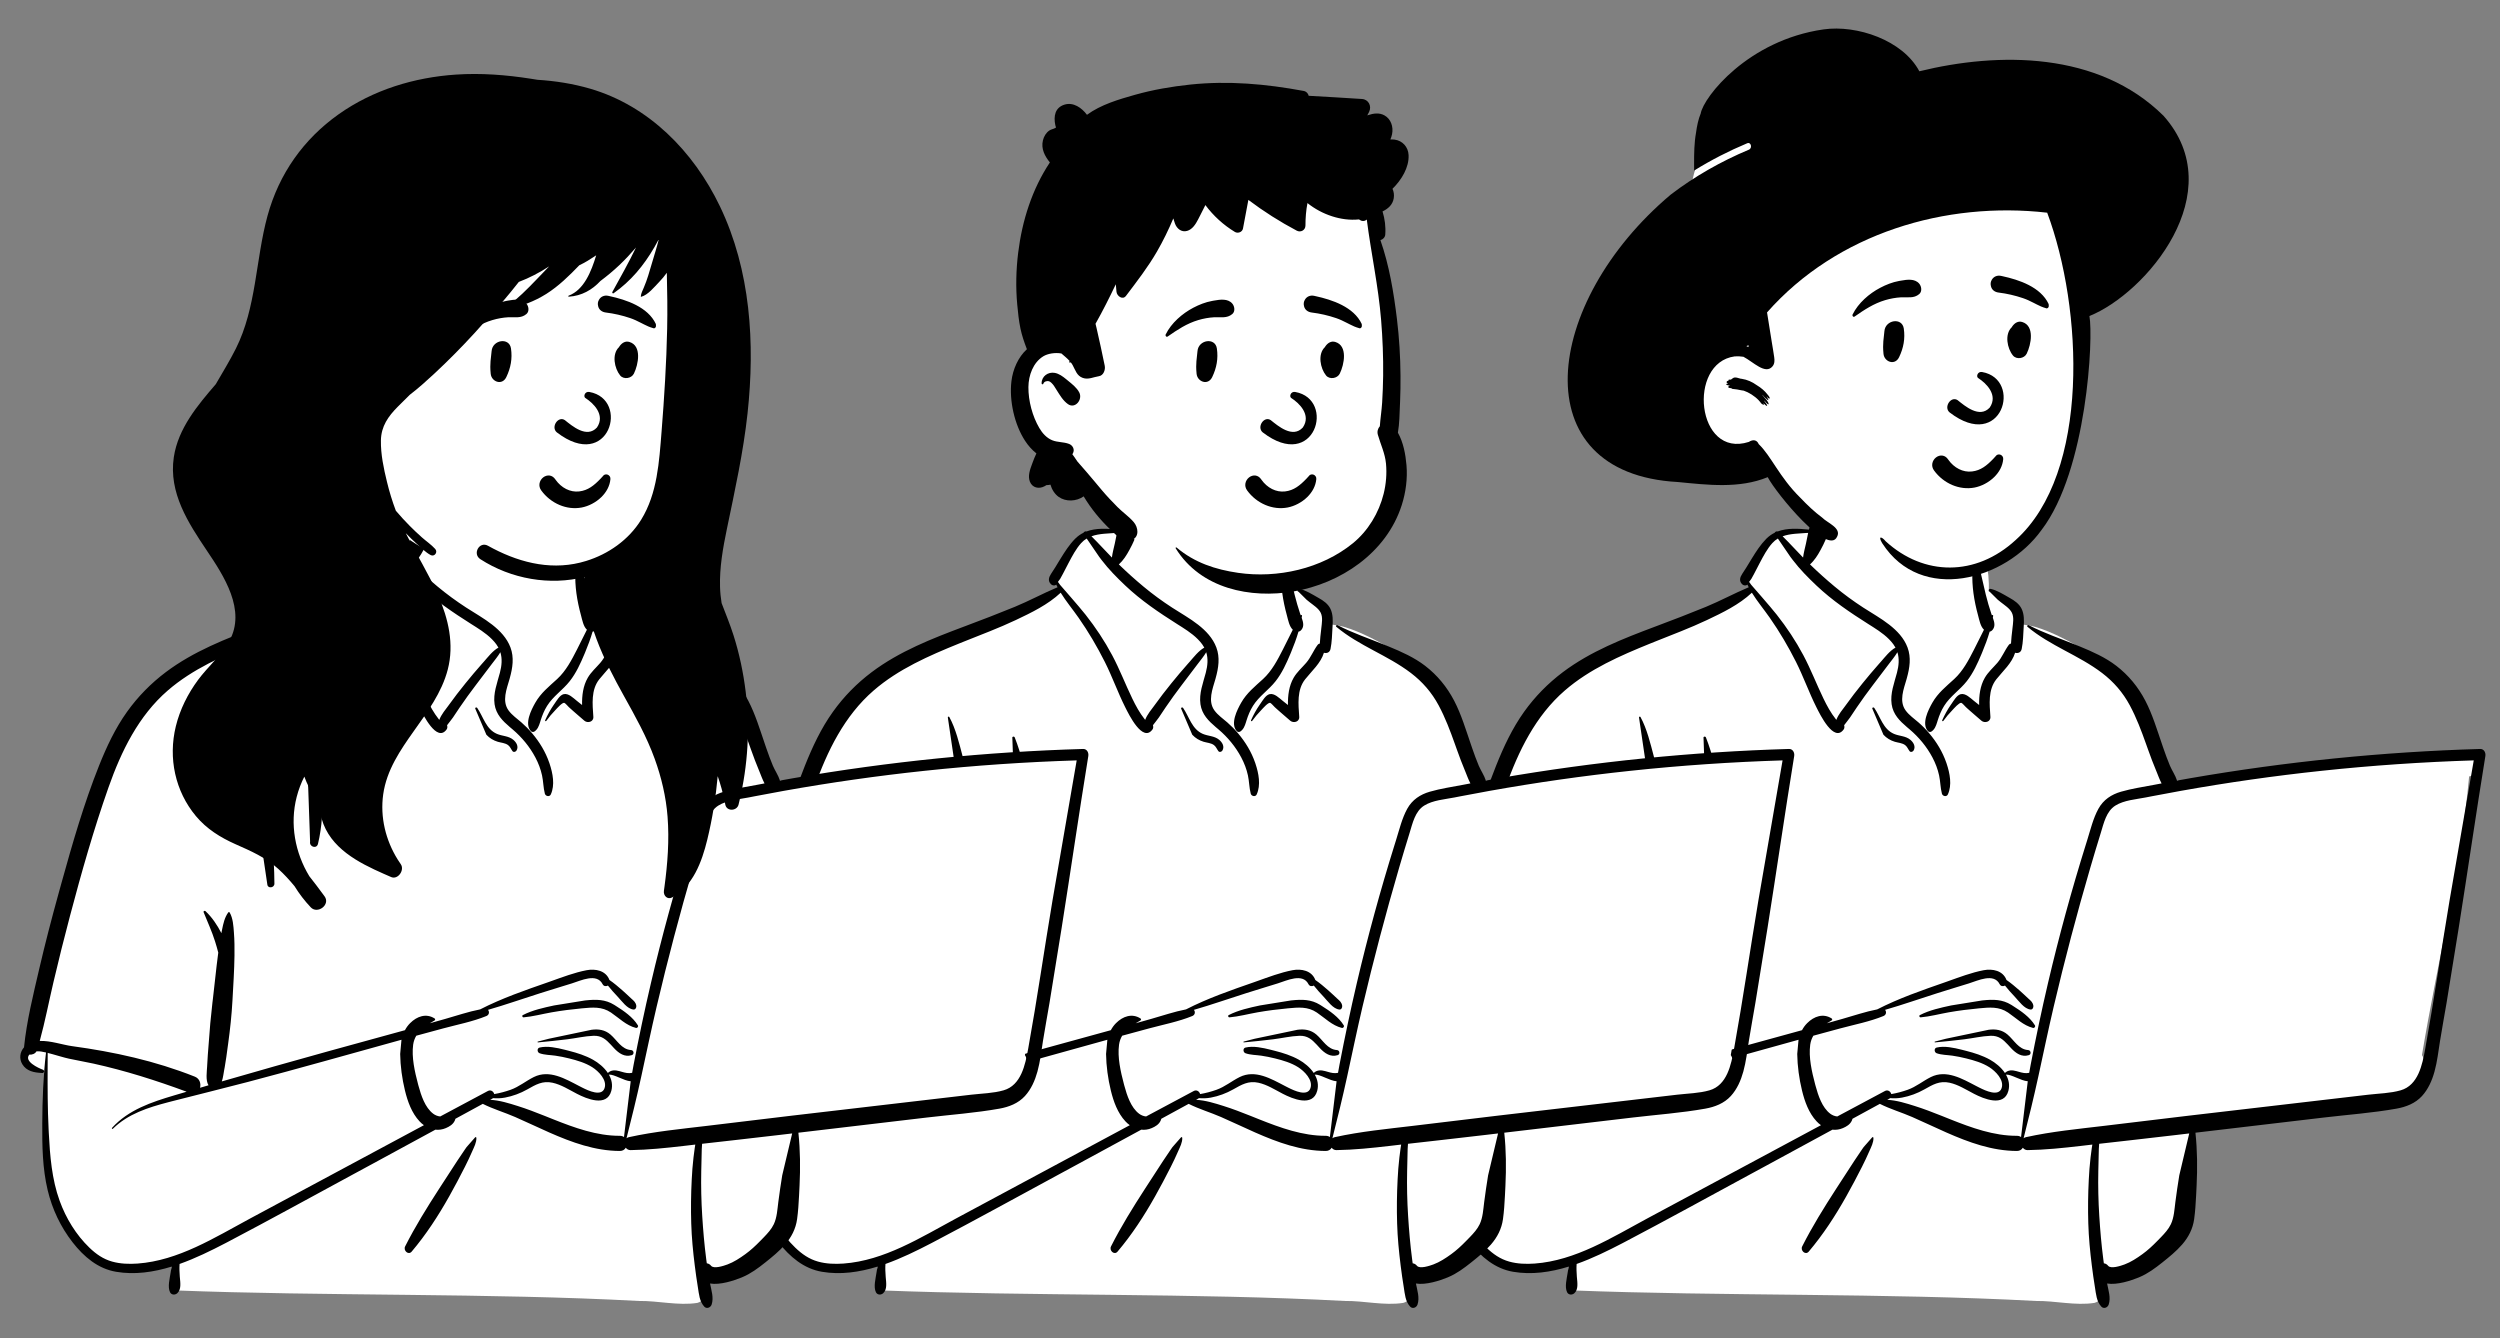
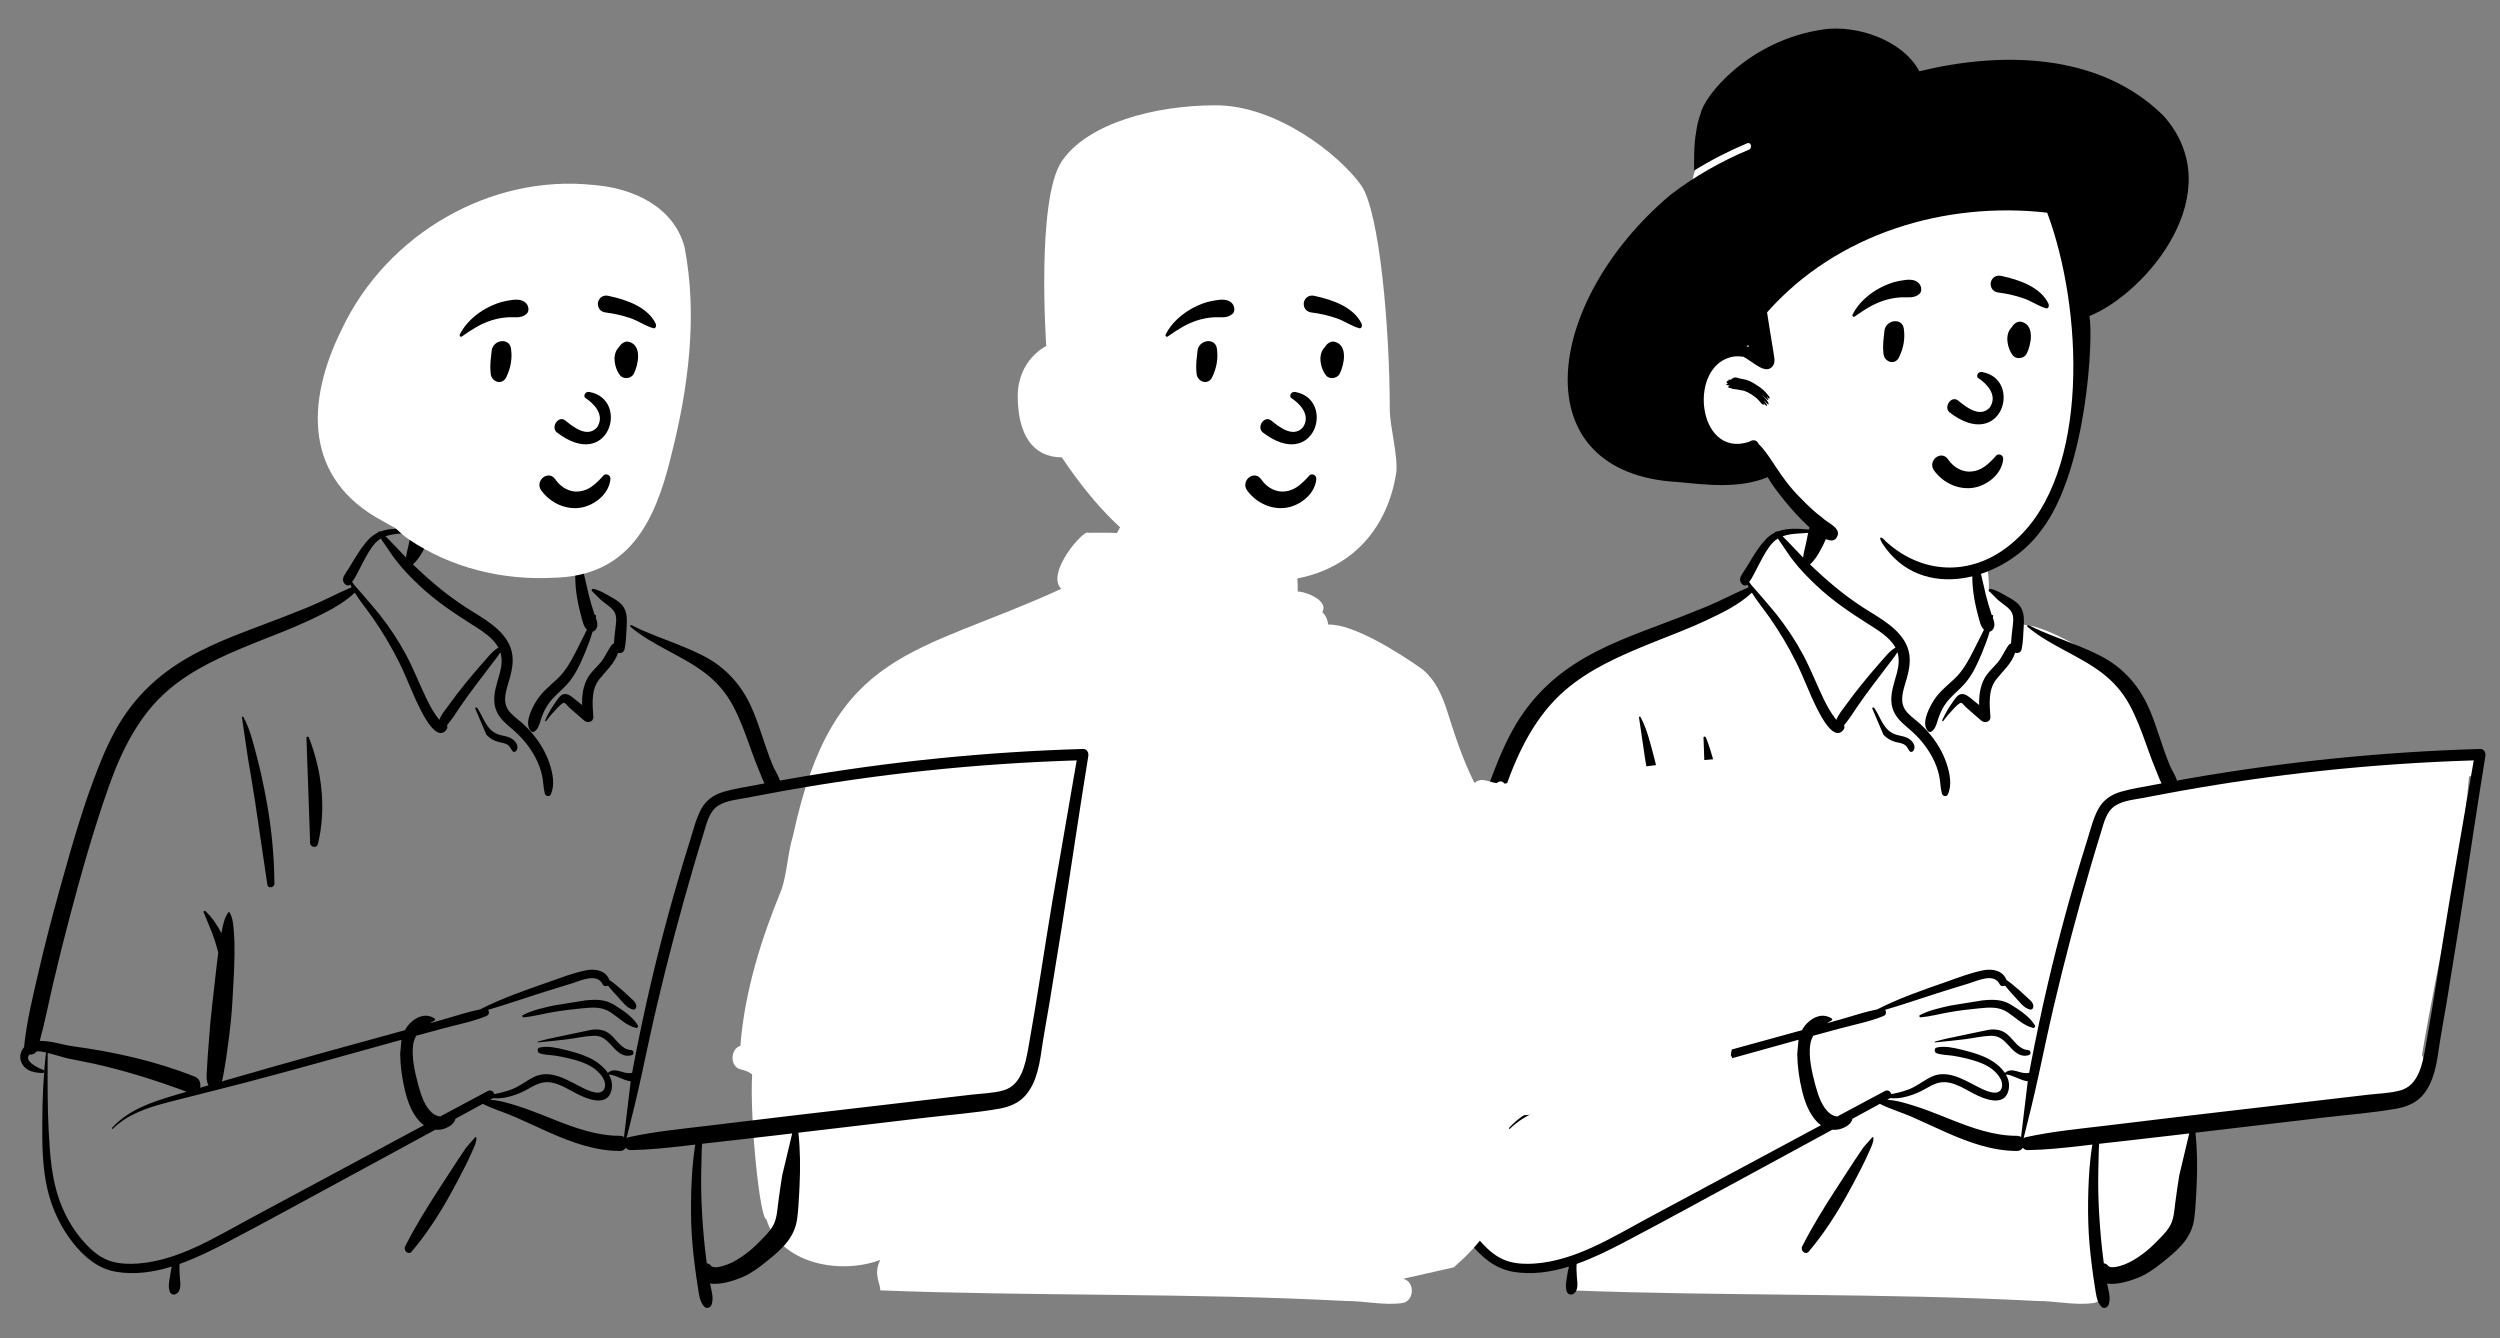
<svg xmlns="http://www.w3.org/2000/svg" width="170" height="91" viewBox="0 0 170 91" fill="none">
  <rect x="0" y="0" width="170" height="91" fill="#808080" stroke="none" />
  <path fill-rule="evenodd" clip-rule="evenodd" d="M167.235 51.256C166.199 51.361 165.164 51.467 164.128 51.572C159.169 51.966 154.211 52.788 149.29 53.282C149.167 53.075 148.928 53.109 148.782 53.253C148.291 53.208 147.74 52.818 147.296 53.224C147.281 53.221 147.267 53.219 147.252 53.218C146.46 51.638 145.913 49.953 145.381 48.266C145.042 47.229 144.586 46.225 143.743 45.529C142.303 44.491 139.006 42.386 137.316 42.475C137.288 42.16 137.147 41.836 136.916 41.627C137.426 40.723 135.385 40.133 135.241 40.238C135.334 37.217 133.966 34.594 130.951 33.992C128.249 33.407 124.407 33.309 122.954 36.242C122.795 36.224 121.162 36.215 121.004 36.233C120.759 35.91 118.062 38.973 119.167 40.039C109.285 44.581 103.666 44.039 100.93 56.808C100.56 58.008 100.534 59.321 100.143 60.493C98.754 63.864 97.627 67.453 97.347 71.12C96.669 71.3 96.591 72.541 97.376 72.721C97.676 72.789 97.926 72.883 98.145 73.061C97.974 76.066 98.674 82.931 99.114 82.91C100.013 85.882 104.022 86.721 106.86 85.677C106.371 86.633 106.86 87.234 106.86 87.745C117.073 88.147 128.239 87.916 138.449 88.466C139.755 88.447 141.129 88.799 142.417 88.597C143.203 88.401 143.204 87.118 142.407 86.959L145.889 86.173C145.811 86.142 147.324 85.097 148.468 83.143C149.532 80.957 148.808 78.318 149.29 75.941C153.057 75.621 156.886 75.484 160.612 74.821C161.12 76.4 163.319 74.511 164.018 73.752C164.017 73.751 164.016 73.749 164.015 73.748C164.354 73.652 164.625 73.323 164.634 72.933C164.871 72.58 164.921 72.084 164.693 71.744C165.736 65.492 167.326 59.109 167.9 52.799C168.104 52.752 168.295 52.66 168.457 52.517L168.444 52.503C168.719 52.185 168.772 51.636 168.314 51.365C167.944 51.147 167.636 51.215 167.235 51.256Z" fill="white" />
  <path fill-rule="evenodd" clip-rule="evenodd" d="M123.143 35.561C123.45 34.758 124.49 35.07 124.375 35.914C124.305 36.42 124.039 36.954 123.799 37.397C123.604 37.758 123.382 38.11 123.08 38.38C123.617 38.9 124.174 39.401 124.745 39.877C125.369 40.397 126.024 40.875 126.701 41.315C127.295 41.701 127.916 42.043 128.476 42.483C128.997 42.892 129.471 43.384 129.712 44.027C129.969 44.711 129.858 45.418 129.668 46.101L129.647 46.179C129.453 46.856 129.118 47.672 129.583 48.311C129.819 48.636 130.163 48.866 130.459 49.126C130.723 49.356 130.97 49.607 131.197 49.877C131.692 50.465 132.095 51.127 132.349 51.864L132.372 51.931C132.589 52.583 132.749 53.382 132.454 54.023C132.37 54.206 132.098 54.147 132.05 53.968C131.943 53.563 131.949 53.139 131.859 52.728C131.766 52.301 131.611 51.895 131.408 51.511C131.016 50.769 130.485 50.135 129.857 49.599L129.67 49.441C129.18 49.023 128.73 48.58 128.631 47.889C128.525 47.15 128.81 46.446 128.993 45.747C129.121 45.259 129.162 44.792 129.024 44.351C128.856 44.637 128.626 44.909 128.444 45.151C128.081 45.633 127.716 46.112 127.351 46.593C126.977 47.085 126.612 47.586 126.264 48.099C126.109 48.328 125.955 48.559 125.802 48.79C125.687 48.964 125.526 49.138 125.401 49.315C125.431 49.41 125.429 49.519 125.373 49.597C124.707 50.532 123.76 48.581 123.513 48.088C123.009 47.084 122.635 46.017 122.13 45.014C121.607 43.973 121.011 42.961 120.347 42.011C119.945 41.436 119.495 40.897 119.127 40.304C118.262 41.119 117.123 41.666 116.076 42.162C114.927 42.706 113.732 43.151 112.554 43.624L112.205 43.764C110.175 44.588 108.094 45.493 106.406 46.956C104.422 48.675 103.249 51.07 102.375 53.551C101.37 56.407 100.538 59.34 99.762 62.272C99.365 63.772 98.989 65.278 98.634 66.79C98.323 68.121 98.064 69.466 97.703 70.784C98.435 70.757 99.27 71.052 99.896 71.137C102.746 71.524 105.557 72.142 108.248 73.212C108.58 73.344 108.677 73.689 108.604 73.969C108.796 73.912 108.987 73.855 109.179 73.799C108.969 73.465 109.069 72.867 109.086 72.497L109.087 72.471C109.104 71.978 109.155 71.483 109.189 70.99C109.252 70.051 109.335 69.118 109.445 68.184L109.474 67.951C109.598 66.934 109.691 65.912 109.827 64.897L109.843 64.781C109.778 64.522 109.702 64.265 109.622 64.01C109.409 63.33 109.109 62.69 108.846 62.031C108.815 61.954 108.921 61.909 108.971 61.956C109.416 62.372 109.77 62.901 110.055 63.454C110.06 63.428 110.064 63.401 110.069 63.375L110.102 63.209C110.182 62.804 110.279 62.379 110.518 62.05C110.543 62.016 110.594 62.008 110.618 62.05C110.847 62.453 110.872 62.962 110.907 63.419C110.947 63.937 110.952 64.461 110.945 64.98C110.931 65.995 110.863 67.012 110.808 68.025C110.754 69.02 110.648 70.003 110.512 70.988L110.486 71.173C110.42 71.642 110.365 72.117 110.278 72.583L110.253 72.71C110.206 72.941 110.177 73.266 110.084 73.537C112.487 72.84 114.894 72.16 117.305 71.491C119.048 71.008 120.793 70.532 122.536 70.053C122.628 69.88 122.743 69.719 122.886 69.576C123.357 69.102 123.982 68.89 124.554 69.255C124.601 69.285 124.605 69.361 124.554 69.389C124.445 69.452 124.335 69.516 124.227 69.582L125.274 69.287C126.057 69.067 126.849 68.792 127.65 68.638C129.125 67.881 130.712 67.334 132.267 66.793L132.45 66.728C133.246 66.446 134.069 66.131 134.891 65.974C135.493 65.86 136.2 65.998 136.442 66.639C136.748 66.849 137.037 67.095 137.315 67.338C137.516 67.513 137.709 67.699 137.905 67.881L137.941 67.914C138.101 68.058 138.228 68.155 138.268 68.385C138.288 68.504 138.215 68.665 138.074 68.649C137.643 68.601 137.292 68.081 136.999 67.771C136.773 67.531 136.545 67.283 136.339 67.019C136.218 67.087 136.054 67.075 135.977 66.924C135.58 66.143 134.492 66.684 133.89 66.87L133.028 67.135C132.597 67.268 132.166 67.401 131.736 67.537C130.553 67.91 129.377 68.327 128.184 68.67C128.29 68.792 128.276 69.009 128.073 69.091C127.139 69.472 126.114 69.669 125.144 69.93C124.532 70.095 123.919 70.261 123.307 70.428C123.203 70.605 123.127 70.805 123.095 71.037C122.978 71.893 123.204 72.879 123.423 73.707L123.456 73.83C123.637 74.495 123.902 75.31 124.454 75.73C124.589 75.833 124.761 75.904 124.934 75.92C126.015 75.342 127.096 74.764 128.177 74.187C128.378 74.08 128.563 74.225 128.608 74.397C128.989 74.332 129.37 74.229 129.716 74.107C130.299 73.901 130.753 73.51 131.299 73.239C132.355 72.714 133.434 73.358 134.38 73.848L134.598 73.959C135.022 74.173 135.904 74.584 136.108 73.999C136.305 73.433 135.682 72.829 135.281 72.574C134.801 72.27 134.244 72.108 133.702 71.973C133.393 71.895 133.08 71.832 132.765 71.786C132.408 71.734 132.039 71.742 131.696 71.622C131.525 71.562 131.499 71.28 131.696 71.233C132.225 71.108 132.857 71.245 133.409 71.384L133.697 71.458C134.254 71.6 134.816 71.778 135.323 72.061C135.691 72.267 136.08 72.58 136.334 72.962C136.555 72.749 136.83 72.757 137.116 72.836L137.271 72.88C137.527 72.954 137.735 73.005 137.985 72.954C138.018 72.765 138.052 72.577 138.088 72.388C138.444 70.533 138.834 68.686 139.264 66.848C140.006 63.678 140.865 60.543 141.833 57.441L141.93 57.13C142.153 56.421 142.333 55.647 142.693 54.995C143.033 54.379 143.579 54.024 144.227 53.836C144.963 53.622 145.735 53.511 146.486 53.367C146.653 53.334 146.821 53.304 146.988 53.272C146.847 53.007 146.741 52.705 146.646 52.474L146.629 52.434C146.425 51.95 146.241 51.456 146.064 50.961L145.931 50.588C145.611 49.69 145.28 48.808 144.83 47.968C144.356 47.085 143.727 46.363 142.943 45.765C141.345 44.546 139.419 43.924 137.869 42.622C137.805 42.569 137.886 42.477 137.951 42.511C138.998 43.057 140.128 43.429 141.216 43.874L141.431 43.962C142.291 44.316 143.165 44.702 143.91 45.276C144.74 45.916 145.394 46.71 145.886 47.655C146.37 48.587 146.68 49.629 147.022 50.624L147.113 50.889C147.251 51.287 147.394 51.683 147.557 52.07C147.686 52.377 147.928 52.728 148.038 53.079C148.339 53.025 148.639 52.97 148.94 52.918C155.457 51.787 162.047 51.123 168.651 50.929C168.91 50.921 169.043 51.177 169.005 51.412C168.372 55.306 167.808 59.213 167.19 63.11C166.921 64.811 166.645 66.511 166.364 68.209C166.221 69.07 166.056 69.927 165.921 70.789C165.812 71.485 165.733 72.187 165.546 72.867C165.378 73.476 165.12 74.064 164.697 74.529C164.24 75.031 163.604 75.273 162.962 75.388C161.335 75.679 159.666 75.798 158.025 75.992L149.29 77.024C149.418 78.23 149.428 79.417 149.369 80.636L149.336 81.302C149.308 81.837 149.276 82.374 149.202 82.904C149.109 83.568 148.816 84.131 148.385 84.628C147.989 85.084 147.508 85.473 147.041 85.846C146.555 86.233 146.053 86.607 145.482 86.846L145.408 86.877C144.907 87.08 143.968 87.394 143.283 87.279C143.372 87.745 143.546 88.246 143.392 88.707C143.321 88.921 143.052 89.028 142.886 88.846C142.559 88.485 142.534 88.008 142.456 87.537C142.376 87.047 142.306 86.555 142.245 86.062C142.125 85.109 142.032 84.147 142.004 83.186C141.975 82.199 141.986 81.21 142.037 80.224C142.064 79.717 142.096 79.211 142.158 78.708C142.185 78.493 142.212 78.279 142.242 78.065C142.254 77.987 142.266 77.909 142.28 77.831L141.496 77.923C140.293 78.063 139.091 78.189 137.88 78.208C137.737 78.21 137.626 78.143 137.554 78.044C137.478 78.174 137.344 78.267 137.152 78.266C135.462 78.26 133.887 77.685 132.35 77.008C131.574 76.667 130.811 76.297 130.035 75.959C129.311 75.643 128.536 75.418 127.829 75.062L125.971 76.075C125.957 76.124 125.94 76.171 125.921 76.211C125.8 76.467 125.562 76.606 125.318 76.711C125.085 76.812 124.842 76.844 124.607 76.818C123.197 77.585 121.788 78.352 120.378 79.116L118.967 79.88C116.157 81.401 113.357 82.946 110.529 84.431L110.321 84.54C109.344 85.049 108.295 85.565 107.211 85.95C107.191 86.235 107.204 86.512 107.226 86.814L107.232 86.88C107.264 87.236 107.334 87.683 107.058 87.937C106.915 88.069 106.659 88.07 106.562 87.871C106.385 87.51 106.544 86.94 106.6 86.548C106.62 86.409 106.644 86.265 106.68 86.126C105.437 86.511 104.156 86.697 102.892 86.481C101.66 86.271 100.707 85.465 99.938 84.479C99.126 83.439 98.55 82.227 98.24 80.927C97.888 79.448 97.865 77.921 97.874 76.406C97.882 74.793 97.94 73.171 98.129 71.569C97.922 71.519 97.692 71.475 97.483 71.49C97.38 71.662 97.179 71.735 96.997 71.712C96.603 72.165 97.604 72.627 97.924 72.743C98.035 72.783 98.023 72.97 97.895 72.965L97.814 72.961C97.32 72.933 96.809 72.846 96.518 72.368C96.285 71.986 96.355 71.532 96.633 71.22C96.816 69.418 97.255 67.664 97.663 65.906C98.063 64.181 98.509 62.467 98.981 60.762L99.192 59.999C99.935 57.325 100.712 54.629 101.737 52.061C102.249 50.779 102.839 49.52 103.638 48.403C104.384 47.36 105.263 46.469 106.275 45.707C108.16 44.287 110.372 43.429 112.545 42.611L112.642 42.575C113.769 42.152 114.892 41.723 116.006 41.265C116.99 40.859 117.934 40.345 118.914 39.933C118.882 39.873 118.851 39.812 118.822 39.751L118.804 39.767C118.801 39.769 118.797 39.772 118.794 39.774C118.695 39.845 118.55 39.81 118.469 39.73C118.24 39.506 118.317 39.256 118.471 39.023L118.49 38.993C118.678 38.721 118.845 38.433 119.018 38.15L119.126 37.974C119.416 37.502 119.721 37.027 120.107 36.637C120.287 36.456 120.483 36.321 120.69 36.22C120.673 36.181 120.828 36.101 120.873 36.142C121.531 35.891 122.288 35.944 123.006 36.013M148.868 77.074L147.953 77.182C146.946 77.302 145.939 77.417 144.931 77.531L142.743 77.778C142.738 77.907 142.722 78.034 142.72 78.132C142.705 78.636 142.695 79.141 142.685 79.646C142.664 80.658 142.687 81.671 142.751 82.68C142.813 83.659 142.895 84.638 143.022 85.609L143.048 85.804L143.063 85.906C143.167 85.916 143.269 85.968 143.353 86.073C143.538 86.302 144.209 86.079 144.47 85.982C144.901 85.823 145.306 85.555 145.68 85.285C146.045 85.022 146.374 84.715 146.69 84.391L146.949 84.126C147.206 83.86 147.463 83.577 147.621 83.243C147.835 82.79 147.862 82.234 147.925 81.741C148.002 81.134 148.094 80.527 148.191 79.923M122.3 70.704L122.205 70.73C118.757 71.682 115.314 72.662 111.855 73.572C110.143 74.023 108.423 74.44 106.709 74.882L106.432 74.954C105.08 75.309 103.711 75.737 102.676 76.755C102.638 76.793 102.582 76.735 102.618 76.695C103.734 75.461 105.321 74.939 106.845 74.486C107.127 74.402 107.409 74.32 107.69 74.237C105.618 73.47 103.513 72.802 101.359 72.326C100.805 72.203 100.244 72.113 99.69 71.99C99.303 71.904 98.926 71.78 98.544 71.677L98.243 71.598L98.239 72.586C98.234 73.984 98.236 75.382 98.305 76.781L98.318 77.04C98.398 78.596 98.523 80.185 99.055 81.653C99.487 82.846 100.175 83.969 101.076 84.838C101.531 85.277 102.021 85.619 102.627 85.788C103.189 85.945 103.778 85.963 104.356 85.922C107.128 85.721 109.596 84.156 112.004 82.86C115.944 80.741 119.883 78.623 123.826 76.513C123.719 76.437 123.619 76.35 123.528 76.251C122.999 75.684 122.72 74.907 122.537 74.155C122.342 73.355 122.225 72.496 122.212 71.67M127.317 77.331C127.352 77.311 127.392 77.335 127.394 77.376C127.406 77.689 127.24 77.998 127.115 78.28L127.102 78.31C126.951 78.659 126.786 79.003 126.615 79.343C126.273 80.02 125.917 80.69 125.546 81.351C124.801 82.68 123.972 83.953 122.992 85.111C122.771 85.372 122.407 85.037 122.549 84.755C123.234 83.398 124.032 82.117 124.853 80.847C125.265 80.211 125.676 79.575 126.091 78.941C126.264 78.677 126.44 78.414 126.62 78.155L126.729 78M168.215 51.706C164.754 51.815 161.298 52.049 157.854 52.417C154.651 52.758 151.46 53.213 148.287 53.78C147.624 53.899 146.962 54.022 146.301 54.15L145.904 54.228C145.243 54.358 144.435 54.411 143.847 54.779C143.226 55.166 143.058 55.974 142.852 56.641C142.609 57.425 142.372 58.212 142.142 59C141.228 62.13 140.393 65.288 139.648 68.466C139.278 70.043 138.95 71.63 138.604 73.213C138.297 74.62 137.958 76.011 137.604 77.403C137.647 77.368 137.701 77.341 137.765 77.327C139.524 76.938 141.319 76.769 143.103 76.555L143.276 76.534C145.122 76.308 146.969 76.084 148.816 75.868L161.047 74.439C161.768 74.355 162.541 74.344 163.243 74.142C164.437 73.8 164.716 72.414 164.917 71.31L164.923 71.276C165.526 67.941 166.007 64.576 166.57 61.231M137.888 73.526C137.413 73.493 136.763 73.041 136.403 73.074C136.592 73.403 136.678 73.779 136.569 74.181C136.265 75.299 134.893 74.72 134.233 74.379C133.691 74.099 133.168 73.756 132.568 73.625C131.888 73.477 131.428 73.757 130.854 74.081C130.382 74.347 129.869 74.537 129.341 74.636C129.06 74.689 128.793 74.695 128.527 74.674C128.511 74.688 128.493 74.7 128.472 74.711L128.332 74.788C128.968 74.818 129.617 75.023 130.21 75.21C130.824 75.403 131.427 75.637 132.026 75.875L132.616 76.111C134.071 76.69 135.578 77.24 137.152 77.235C137.266 77.235 137.358 77.267 137.431 77.32M135.231 70.024C135.7 69.964 136.134 70.028 136.508 70.345C136.96 70.728 137.264 71.363 137.914 71.404C138.104 71.416 138.148 71.693 137.959 71.751C137.475 71.9 137.084 71.628 136.754 71.275L136.533 71.034C136.207 70.684 135.906 70.413 135.354 70.434C134.762 70.456 134.169 70.599 133.581 70.671C132.915 70.753 132.249 70.822 131.58 70.883C131.549 70.885 131.544 70.835 131.573 70.827L132.322 70.634M134.779 68.031L134.856 68.023C135.537 67.954 136.16 67.952 136.769 68.332L136.885 68.406C137.434 68.752 138.031 69.16 138.374 69.721C138.43 69.813 138.337 69.921 138.243 69.898C137.584 69.733 137.102 69.231 136.548 68.854C135.925 68.432 135.283 68.502 134.573 68.567C133.886 68.631 133.2 68.718 132.52 68.837C131.881 68.949 131.239 69.125 130.594 69.181L130.594 69.18C130.52 69.18 130.478 69.065 130.553 69.026C131.208 68.686 131.967 68.525 132.68 68.37M111.452 48.784C111.451 48.728 111.527 48.708 111.553 48.756C111.996 49.566 112.228 50.559 112.464 51.452C112.712 52.387 112.911 53.332 113.091 54.283C113.454 56.21 113.647 58.126 113.661 60.089C113.662 60.37 113.223 60.444 113.18 60.157C112.894 58.247 112.621 56.335 112.333 54.425C112.188 53.465 112.02 52.508 111.859 51.55M115.84 50.196C115.807 50.084 115.964 50.047 116.004 50.149C116.893 52.417 117.195 54.989 116.623 57.382C116.536 57.748 116.02 57.59 116.086 57.228M127.314 48.18C127.309 48.096 127.414 48.083 127.453 48.141C127.875 48.758 128.049 49.584 128.789 49.903C129.158 50.062 129.573 50.034 129.9 50.303C130.118 50.483 130.285 50.767 130.121 51.039C130.068 51.127 129.921 51.172 129.849 51.076C129.744 50.937 129.689 50.77 129.547 50.665C129.347 50.518 129.077 50.509 128.847 50.44C128.55 50.35 128.288 50.193 128.073 49.961M134.355 37.888C134.399 37.865 134.44 37.88 134.468 37.919C134.508 37.975 134.503 38.029 134.454 38.067C134.519 38.205 134.596 38.55 134.607 38.6C134.651 38.804 134.698 39.007 134.748 39.209C134.847 39.617 134.935 40.028 135.034 40.437C135.14 40.87 135.266 41.298 135.406 41.72C135.415 41.747 135.425 41.775 135.436 41.803L135.452 41.846L135.456 41.84C135.484 41.793 135.543 41.825 135.536 41.875C135.53 41.92 135.521 41.965 135.514 42.01L135.528 42.05C135.62 42.307 135.683 42.577 135.515 42.803C135.452 42.888 135.382 42.938 135.296 42.953C135.158 43.427 134.984 43.892 134.798 44.338L134.744 44.469C134.47 45.121 134.179 45.764 133.743 46.319C133.268 46.925 132.614 47.338 132.2 48.002C132.008 48.311 131.874 48.636 131.765 48.984L131.724 49.117C131.647 49.363 131.558 49.602 131.335 49.747C131.264 49.793 131.158 49.778 131.1 49.715C130.644 49.214 131.122 48.276 131.397 47.79C131.78 47.115 132.334 46.682 132.888 46.173C133.486 45.623 133.868 44.888 134.237 44.164C134.463 43.72 134.681 43.267 134.91 42.821C134.671 42.601 134.594 42.163 134.512 41.859L134.505 41.832C134.371 41.344 134.264 40.845 134.196 40.343C134.132 39.86 134.104 39.384 134.122 38.899L134.127 38.775M135.247 40.186C135.194 40.11 135.282 40.025 135.355 40.041C135.797 40.136 136.229 40.414 136.626 40.639L136.669 40.663C136.985 40.84 137.304 41.057 137.471 41.402C137.652 41.777 137.637 42.209 137.612 42.616L137.61 42.654C137.579 43.143 137.575 43.65 137.475 44.13C137.424 44.376 137.21 44.445 137.027 44.387C136.809 45.101 136.198 45.627 135.751 46.191C135.182 46.909 135.289 47.88 135.348 48.745C135.372 49.095 134.953 49.195 134.737 49.008L134.239 48.578C134.156 48.507 134.073 48.435 133.991 48.362C133.92 48.301 133.85 48.238 133.78 48.175L133.677 48.08C133.631 48.037 133.427 47.801 133.368 47.792C133.224 47.768 132.882 48.162 132.765 48.285L132.751 48.301C132.53 48.525 132.332 48.767 132.146 49.022C132.112 49.069 132.046 49.03 132.07 48.976C132.236 48.607 132.429 48.253 132.658 47.923L132.705 47.857C132.857 47.643 133.062 47.266 133.331 47.203C133.66 47.126 133.988 47.469 134.227 47.659L134.242 47.671C134.356 47.759 134.468 47.85 134.581 47.941C134.569 47.296 134.647 46.645 134.967 46.09C135.193 45.698 135.531 45.408 135.821 45.072C136.143 44.697 136.311 44.237 136.603 43.846C136.641 43.796 136.692 43.769 136.748 43.761C136.76 43.447 136.804 43.13 136.838 42.82L136.848 42.727C136.883 42.389 136.965 41.978 136.806 41.662C136.656 41.364 136.312 41.153 136.057 40.951L135.849 40.783M120.895 36.62C120.762 36.7 120.637 36.8 120.524 36.924C120.169 37.316 119.915 37.804 119.667 38.273C119.534 38.525 119.406 38.781 119.272 39.033C119.213 39.142 119.153 39.251 119.093 39.359C119.064 39.409 118.981 39.508 118.94 39.569C118.986 39.636 119.033 39.702 119.082 39.767C119.1 39.792 120.375 41.235 120.819 41.8C121.5 42.665 122.108 43.578 122.628 44.556C123.137 45.514 123.525 46.528 123.997 47.505C124.233 47.993 124.497 48.479 124.833 48.902C124.846 48.918 124.86 48.934 124.873 48.95C125.001 48.59 125.33 48.204 125.491 47.983L125.506 47.962C125.872 47.449 126.259 46.952 126.654 46.463C127.015 46.017 127.385 45.58 127.764 45.15L127.907 44.989C128.171 44.693 128.506 44.249 128.893 44.038C128.851 43.961 128.803 43.885 128.748 43.81C128.386 43.319 127.874 42.962 127.369 42.64L127.041 42.433C125.806 41.651 124.591 40.833 123.519 39.817C122.952 39.279 122.392 38.716 121.916 38.089L121.747 37.867M122.955 36.233C122.377 36.284 121.752 36.272 121.218 36.468C121.693 36.934 122.145 37.438 122.609 37.913C122.65 37.592 122.734 37.275 122.806 36.962" fill="black" />
  <path fill-rule="evenodd" clip-rule="evenodd" d="M141.454 21.924C141.425 20.236 141.394 18.514 141.152 16.843C140.916 15.208 140.266 13.731 139.15 12.544C136.779 10.024 133.343 9.408 130.144 8.844L124.674 7.879C123.006 7.585 121.226 7.115 119.54 7.532C118.709 7.738 118.004 8.215 117.359 8.78C116.737 9.325 116.069 9.91 115.648 10.643C115.226 11.377 115.081 12.235 114.944 13.065C114.789 14.001 114.669 14.944 114.584 15.89C114.413 17.784 114.389 19.693 114.513 21.591C114.574 22.512 114.669 23.43 114.791 24.344C114.852 24.797 114.92 25.249 114.998 25.699C115.02 25.832 115.038 25.979 115.061 26.128C114.889 26.638 114.791 27.166 114.798 27.691C114.822 29.24 116.08 30.215 117.348 30.738C118.083 31.042 118.852 31.248 119.575 31.587C120.335 31.944 120.852 32.522 121.372 33.181C122.363 34.439 123.481 35.57 124.758 36.513C127.466 38.513 130.896 39.459 134.181 38.741C134.969 38.569 135.765 38.301 136.473 37.898C137.221 37.473 137.784 36.856 138.256 36.127C139.133 34.774 139.762 33.25 140.238 31.699C140.724 30.117 141.068 28.532 141.256 26.883C141.443 25.239 141.483 23.578 141.454 21.924V21.924Z" fill="white" />
  <path fill-rule="evenodd" clip-rule="evenodd" d="M124.001 1.999C126.264 1.676 129.388 2.727 130.516 4.847C135.897 3.529 142.684 3.486 147.12 7.874C151.748 13.079 145.935 19.942 142.08 21.49C142.361 22.907 141.923 31.985 138.827 36.035C136.37 39.466 130.647 41.049 127.999 36.951L127.979 36.917C127.695 36.444 127.939 36.459 128.231 36.811C130.823 39.18 134.349 39.221 137.065 36.721C142.157 32.151 141.632 20.945 139.209 14.463C132.31 13.676 124.924 15.848 120.159 21.244L120.481 23.259C120.536 23.603 120.599 23.946 120.646 24.291C120.677 24.511 120.68 24.731 120.533 24.91C120.047 25.5 119.228 24.613 118.553 24.26C118.354 24.231 118.155 24.22 117.96 24.234C114.721 24.668 115.359 31.195 118.919 30.051C119.218 29.858 119.475 29.917 119.591 30.198C120.439 31.005 120.998 32.445 122.408 33.832C122.905 34.352 123.358 34.788 123.917 35.205C124.246 35.55 125.237 35.902 124.923 36.493C124.329 37.837 120.824 33.614 120.204 32.447C118.263 33.243 116.111 32.973 114.099 32.778C103.484 32.205 104.901 20.579 113.602 13.239C115.24 11.986 117.047 10.964 118.925 10.178C119.181 10.071 119.069 9.633 118.809 9.742C117.566 10.262 116.355 10.882 115.2 11.599L115.198 11.17C115.196 10.448 115.207 9.697 115.328 9.037C115.388 8.58 115.49 8.092 115.646 7.725C115.839 6.599 118.864 2.734 124.001 1.999ZM117.818 25.733C117.982 25.571 118.288 25.764 118.434 25.759C118.807 25.812 119.161 25.976 119.438 26.178C119.62 26.284 119.748 26.384 119.855 26.476L119.858 26.475C119.857 26.475 119.856 26.476 119.855 26.476L119.865 26.483C120.021 26.598 120.591 27.245 120.231 27.071C120.204 27.035 120.176 27 120.149 26.966C120.146 26.971 120.142 26.975 120.137 26.98L120.157 27.011C120.463 27.489 119.935 26.985 119.853 26.852C119.85 26.855 119.845 26.857 119.841 26.859L119.947 26.993C119.962 27.012 119.973 27.027 119.983 27.04L120.005 27.062C120.359 27.424 120.37 27.749 119.959 27.215C119.975 27.24 119.988 27.267 119.99 27.29L120.014 27.323C120.337 27.755 120.075 27.601 119.914 27.417L119.901 27.401L119.904 27.405C120.053 27.644 119.757 27.476 119.704 27.349L119.702 27.343C119.645 27.294 119.61 27.24 119.598 27.227L119.596 27.224C119.318 26.929 118.916 26.679 118.575 26.565C118.525 26.556 118.475 26.548 118.424 26.542C118.219 26.495 118.011 26.462 117.801 26.444C117.776 26.441 117.75 26.422 117.73 26.396C117.413 26.385 117.511 26.25 117.642 26.225L117.645 26.224L117.619 26.222C117.415 26.201 117.276 26.126 117.482 26.079L117.508 26.074C117.505 26.068 117.502 26.063 117.499 26.058C117.323 26.038 117.438 25.86 117.536 25.903C117.495 25.763 117.683 25.833 117.706 25.812C117.724 25.791 117.747 25.773 117.759 25.772C117.816 25.731 117.789 25.734 117.818 25.733ZM118.897 23.468L118.856 23.493C118.822 23.513 118.788 23.526 118.753 23.534C118.802 23.556 118.85 23.579 118.898 23.604C118.897 23.574 118.897 23.543 118.897 23.513L118.897 23.468Z" fill="black" />
  <path fill-rule="evenodd" clip-rule="evenodd" d="M132.752 32.98C132.265 32.773 131.83 32.429 131.512 31.988C131.401 31.835 131.373 31.674 131.396 31.526C131.422 31.36 131.517 31.209 131.646 31.108C131.775 31.006 131.937 30.956 132.094 30.982C132.23 31.004 132.365 31.082 132.473 31.242L132.495 31.274C132.684 31.54 132.93 31.758 133.211 31.898C133.482 32.034 133.784 32.097 134.097 32.06C134.694 31.991 135.105 31.655 135.542 31.2C135.596 31.143 135.65 31.084 135.704 31.023C135.739 30.969 135.787 30.934 135.84 30.915C135.898 30.895 135.965 30.896 136.026 30.918C136.085 30.939 136.137 30.98 136.173 31.034C136.206 31.085 136.225 31.148 136.219 31.22C136.179 31.692 135.942 32.113 135.604 32.443C135.23 32.81 134.734 33.064 134.267 33.154C133.752 33.252 133.227 33.181 132.752 32.98V32.98ZM134.509 25.704C135.057 26.05 135.891 26.857 135.302 27.714C134.609 28.47 133.61 27.603 133.118 27.211C132.662 26.907 132.15 27.689 132.573 28.044C136.128 30.778 137.571 25.795 134.786 25.298C134.48 25.243 134.366 25.597 134.509 25.704ZM128.139 22.523C128.199 21.743 129.343 21.566 129.457 22.338C129.559 23.029 129.439 23.665 129.139 24.288C128.852 24.883 128.132 24.605 128.078 24.063C128.005 23.337 128.101 23.008 128.139 22.523ZM136.845 22.178C137.005 21.961 137.235 21.812 137.511 21.896C138.373 22.158 138.119 23.429 137.816 24.048C137.652 24.384 137.12 24.469 136.88 24.173C136.488 23.691 136.301 22.727 136.799 22.252C136.812 22.227 136.827 22.203 136.845 22.178ZM129.127 19.108L129.263 19.084C129.684 19.008 130.208 18.935 130.506 19.287C130.664 19.474 130.718 19.82 130.506 19.999C130.132 20.313 129.719 20.192 129.271 20.218C128.902 20.24 128.548 20.304 128.192 20.409C127.412 20.641 126.777 21.063 126.111 21.527C126.024 21.588 125.935 21.472 125.976 21.387C126.361 20.605 127.106 19.962 127.852 19.571C128.25 19.361 128.686 19.188 129.127 19.108ZM136.06 18.758L136.164 18.78C137.298 19.026 138.771 19.518 139.308 20.676C139.329 20.84 139.307 20.875 139.29 20.897L139.284 20.905C139.269 20.925 139.258 20.952 139.189 20.974C139.17 20.969 139.151 20.964 139.132 20.959C138.886 20.892 138.691 20.8 138.503 20.704L138.298 20.599C138.061 20.478 137.822 20.362 137.568 20.276C137.027 20.093 136.47 19.963 135.905 19.894C135.783 19.879 135.665 19.837 135.572 19.763C135.483 19.693 135.416 19.596 135.385 19.468C135.345 19.301 135.357 19.175 135.442 19.025C135.507 18.912 135.6 18.834 135.706 18.789C135.814 18.743 135.937 18.733 136.06 18.758Z" fill="black" />
  <path fill-rule="evenodd" clip-rule="evenodd" d="M120.235 51.256C119.199 51.361 118.164 51.467 117.128 51.572C112.169 51.966 107.211 52.788 102.29 53.282C102.167 53.075 101.928 53.109 101.782 53.253C101.291 53.208 100.74 52.818 100.296 53.224C100.281 53.221 100.267 53.219 100.252 53.218C99.46 51.638 98.913 49.953 98.381 48.266C98.042 47.229 97.586 46.225 96.743 45.529C95.303 44.491 92.006 42.386 90.316 42.475C90.288 42.16 90.147 41.836 89.916 41.627C90.426 40.723 88.385 40.133 88.241 40.238C88.334 37.217 86.966 34.594 83.951 33.992C81.249 33.407 77.407 33.309 75.954 36.242C75.795 36.224 74.162 36.215 74.004 36.233C73.759 35.91 71.062 38.973 72.167 40.039C62.285 44.581 56.666 44.039 53.93 56.808C53.56 58.008 53.533 59.321 53.143 60.493C51.754 63.864 50.627 67.453 50.347 71.12C49.669 71.3 49.592 72.541 50.376 72.721C50.676 72.789 50.926 72.883 51.145 73.061C50.974 76.066 51.673 82.931 52.114 82.91C53.013 85.882 57.022 86.721 59.86 85.677C59.371 86.633 59.86 87.234 59.86 87.745C70.073 88.147 81.239 87.916 91.449 88.466C92.755 88.447 94.129 88.799 95.417 88.597C96.203 88.401 96.204 87.118 95.407 86.959L98.889 86.173C98.811 86.142 100.324 85.097 101.468 83.143C102.532 80.957 101.808 78.318 102.29 75.941C106.057 75.621 109.886 75.484 113.612 74.821C114.12 76.4 116.319 74.511 117.018 73.752C117.017 73.751 117.016 73.749 117.015 73.748C117.354 73.652 117.625 73.323 117.634 72.933C117.871 72.58 117.921 72.084 117.693 71.744C118.736 65.492 120.326 59.109 120.9 52.799C121.104 52.752 121.295 52.66 121.457 52.517L121.444 52.503C121.719 52.185 121.772 51.636 121.314 51.365C120.944 51.147 120.636 51.215 120.235 51.256Z" fill="white" />
-   <path fill-rule="evenodd" clip-rule="evenodd" d="M76.143 35.561C76.45 34.758 77.49 35.07 77.374 35.914C77.305 36.42 77.039 36.954 76.799 37.397C76.604 37.758 76.382 38.11 76.081 38.38C76.617 38.9 77.174 39.401 77.745 39.877C78.368 40.397 79.024 40.875 79.701 41.315C80.295 41.701 80.916 42.043 81.476 42.483C81.997 42.892 82.471 43.384 82.712 44.027C82.969 44.711 82.858 45.418 82.668 46.101L82.647 46.179C82.453 46.856 82.118 47.672 82.583 48.311C82.819 48.636 83.163 48.866 83.459 49.126C83.723 49.356 83.97 49.607 84.197 49.877C84.692 50.465 85.095 51.127 85.349 51.864L85.372 51.931C85.589 52.583 85.749 53.382 85.454 54.023C85.37 54.206 85.098 54.147 85.05 53.968C84.944 53.563 84.949 53.139 84.859 52.728C84.766 52.301 84.611 51.895 84.408 51.511C84.016 50.769 83.485 50.135 82.858 49.599L82.67 49.441C82.18 49.023 81.73 48.58 81.631 47.889C81.525 47.15 81.81 46.446 81.993 45.747C82.121 45.259 82.162 44.792 82.024 44.351C81.856 44.637 81.626 44.909 81.444 45.151C81.081 45.633 80.716 46.112 80.351 46.593C79.977 47.085 79.612 47.586 79.264 48.099C79.109 48.328 78.955 48.559 78.802 48.79C78.687 48.964 78.526 49.138 78.4 49.315C78.431 49.41 78.429 49.519 78.373 49.597C77.707 50.532 76.76 48.581 76.513 48.088C76.009 47.084 75.635 46.017 75.13 45.014C74.606 43.973 74.011 42.961 73.347 42.011C72.945 41.436 72.495 40.897 72.127 40.304C71.262 41.119 70.123 41.666 69.076 42.162C67.927 42.706 66.732 43.151 65.554 43.624L65.206 43.764C63.175 44.588 61.094 45.493 59.406 46.956C57.422 48.675 56.249 51.07 55.375 53.551C54.37 56.407 53.538 59.34 52.762 62.272C52.365 63.772 51.989 65.278 51.634 66.79C51.322 68.121 51.064 69.466 50.703 70.784C51.435 70.757 52.27 71.052 52.896 71.137C55.746 71.524 58.557 72.142 61.248 73.212C61.58 73.344 61.676 73.689 61.604 73.969C61.796 73.912 61.987 73.855 62.179 73.799C61.969 73.465 62.069 72.867 62.086 72.497L62.087 72.471C62.104 71.978 62.155 71.483 62.189 70.99C62.252 70.051 62.335 69.118 62.446 68.184L62.474 67.951C62.599 66.934 62.691 65.912 62.827 64.897L62.843 64.781C62.778 64.522 62.702 64.265 62.622 64.01C62.409 63.33 62.109 62.69 61.846 62.031C61.815 61.954 61.921 61.909 61.971 61.956C62.416 62.372 62.77 62.901 63.055 63.454C63.06 63.428 63.064 63.401 63.069 63.375L63.102 63.209C63.182 62.804 63.279 62.379 63.518 62.05C63.543 62.016 63.594 62.008 63.618 62.05C63.847 62.453 63.872 62.962 63.907 63.419C63.947 63.937 63.952 64.461 63.945 64.98C63.931 65.995 63.863 67.012 63.808 68.025C63.754 69.02 63.648 70.003 63.512 70.988L63.486 71.173C63.42 71.642 63.365 72.117 63.278 72.583L63.253 72.71C63.206 72.941 63.177 73.266 63.084 73.537C65.487 72.84 67.894 72.16 70.305 71.491C72.048 71.008 73.793 70.532 75.536 70.053C75.629 69.88 75.743 69.719 75.886 69.576C76.357 69.102 76.982 68.89 77.554 69.255C77.601 69.285 77.605 69.361 77.554 69.389C77.445 69.452 77.335 69.516 77.227 69.582L78.274 69.287C79.056 69.067 79.849 68.792 80.65 68.638C82.125 67.881 83.712 67.334 85.267 66.793L85.45 66.728C86.246 66.446 87.069 66.131 87.891 65.974C88.493 65.86 89.2 65.998 89.442 66.639C89.748 66.849 90.037 67.095 90.315 67.338C90.516 67.513 90.709 67.699 90.905 67.881L90.941 67.914C91.101 68.058 91.228 68.155 91.268 68.385C91.288 68.504 91.215 68.665 91.074 68.649C90.643 68.601 90.292 68.081 89.999 67.771C89.773 67.531 89.545 67.283 89.339 67.019C89.219 67.087 89.054 67.075 88.977 66.924C88.58 66.143 87.492 66.684 86.89 66.87L86.028 67.135C85.597 67.268 85.166 67.401 84.736 67.537C83.553 67.91 82.377 68.327 81.184 68.67C81.29 68.792 81.276 69.009 81.073 69.091C80.139 69.472 79.115 69.669 78.144 69.93C77.532 70.095 76.919 70.261 76.308 70.428C76.203 70.605 76.127 70.805 76.095 71.037C75.978 71.893 76.204 72.879 76.423 73.707L76.456 73.83C76.636 74.495 76.902 75.31 77.454 75.73C77.589 75.833 77.761 75.904 77.934 75.92C79.015 75.342 80.096 74.764 81.177 74.187C81.378 74.08 81.563 74.225 81.608 74.397C81.989 74.332 82.37 74.229 82.716 74.107C83.299 73.901 83.753 73.51 84.299 73.239C85.356 72.714 86.434 73.358 87.38 73.848L87.598 73.959C88.022 74.173 88.904 74.584 89.108 73.999C89.305 73.433 88.682 72.829 88.281 72.574C87.802 72.27 87.244 72.108 86.702 71.973C86.393 71.895 86.08 71.832 85.765 71.786C85.408 71.734 85.039 71.742 84.696 71.622C84.525 71.562 84.499 71.28 84.696 71.233C85.225 71.108 85.856 71.245 86.409 71.384L86.698 71.458C87.254 71.6 87.816 71.778 88.323 72.061C88.691 72.267 89.08 72.58 89.334 72.962C89.555 72.749 89.829 72.757 90.116 72.836L90.271 72.88C90.527 72.954 90.735 73.005 90.985 72.954C91.018 72.765 91.052 72.577 91.088 72.388C91.444 70.533 91.834 68.686 92.264 66.848C93.006 63.678 93.865 60.543 94.833 57.441L94.93 57.13C95.153 56.421 95.333 55.647 95.693 54.995C96.034 54.379 96.579 54.024 97.227 53.836C97.963 53.622 98.735 53.511 99.486 53.367C99.653 53.334 99.821 53.304 99.988 53.272C99.847 53.007 99.741 52.705 99.646 52.474L99.629 52.434C99.425 51.95 99.241 51.456 99.064 50.961L98.931 50.588C98.611 49.69 98.28 48.808 97.83 47.968C97.356 47.085 96.727 46.363 95.943 45.765C94.345 44.546 92.419 43.924 90.869 42.622C90.805 42.569 90.886 42.477 90.951 42.511C91.998 43.057 93.128 43.429 94.216 43.874L94.431 43.962C95.291 44.316 96.165 44.702 96.91 45.276C97.74 45.916 98.394 46.71 98.886 47.655C99.37 48.587 99.68 49.629 100.022 50.624L100.113 50.889C100.251 51.287 100.394 51.683 100.557 52.07C100.686 52.377 100.928 52.728 101.038 53.079C101.339 53.025 101.639 52.97 101.94 52.918C108.457 51.787 115.047 51.123 121.651 50.929C121.91 50.921 122.043 51.177 122.005 51.412C121.372 55.306 120.808 59.213 120.19 63.11C119.921 64.811 119.645 66.511 119.364 68.209C119.221 69.07 119.056 69.927 118.921 70.789C118.812 71.485 118.733 72.187 118.546 72.867C118.378 73.476 118.12 74.064 117.697 74.529C117.24 75.031 116.604 75.273 115.962 75.388C114.335 75.679 112.666 75.798 111.025 75.992L102.29 77.024C102.418 78.23 102.428 79.417 102.369 80.636L102.336 81.302C102.308 81.837 102.276 82.374 102.202 82.904C102.109 83.568 101.816 84.131 101.385 84.628C100.989 85.084 100.508 85.473 100.041 85.846C99.555 86.233 99.053 86.607 98.482 86.846L98.408 86.877C97.907 87.08 96.968 87.394 96.283 87.279C96.373 87.745 96.546 88.246 96.392 88.707C96.321 88.921 96.052 89.028 95.886 88.846C95.559 88.485 95.534 88.008 95.457 87.537C95.376 87.047 95.306 86.555 95.245 86.062C95.125 85.109 95.032 84.147 95.004 83.186C94.975 82.199 94.986 81.21 95.037 80.224C95.064 79.717 95.096 79.211 95.158 78.708C95.185 78.493 95.212 78.279 95.242 78.065C95.254 77.987 95.266 77.909 95.28 77.831L94.496 77.923C93.293 78.063 92.091 78.189 90.88 78.208C90.737 78.21 90.626 78.143 90.554 78.044C90.478 78.174 90.344 78.267 90.152 78.266C88.462 78.26 86.887 77.685 85.35 77.008C84.575 76.667 83.811 76.297 83.035 75.959C82.311 75.643 81.536 75.418 80.829 75.062L78.971 76.075C78.957 76.124 78.94 76.171 78.921 76.211C78.8 76.467 78.562 76.606 78.318 76.711C78.085 76.812 77.842 76.844 77.606 76.818C76.197 77.585 74.788 78.352 73.378 79.116L71.967 79.88C69.156 81.401 66.357 82.946 63.529 84.431L63.321 84.54C62.344 85.049 61.295 85.565 60.211 85.95C60.191 86.235 60.203 86.512 60.227 86.814L60.232 86.88C60.264 87.236 60.334 87.683 60.058 87.937C59.915 88.069 59.659 88.07 59.562 87.871C59.385 87.51 59.544 86.94 59.6 86.548C59.62 86.409 59.644 86.265 59.68 86.126C58.437 86.511 57.156 86.697 55.892 86.481C54.66 86.271 53.707 85.465 52.938 84.479C52.126 83.439 51.55 82.227 51.24 80.927C50.888 79.448 50.865 77.921 50.874 76.406C50.882 74.793 50.94 73.171 51.129 71.569C50.922 71.519 50.692 71.475 50.483 71.49C50.38 71.662 50.179 71.735 49.997 71.712C49.602 72.165 50.604 72.627 50.924 72.743C51.035 72.783 51.023 72.97 50.895 72.965L50.814 72.961C50.32 72.933 49.809 72.846 49.518 72.368C49.285 71.986 49.355 71.532 49.633 71.22C49.816 69.418 50.255 67.664 50.663 65.906C51.063 64.181 51.509 62.467 51.981 60.762L52.192 59.999C52.935 57.325 53.712 54.629 54.737 52.061C55.249 50.779 55.839 49.52 56.639 48.403C57.384 47.36 58.263 46.469 59.275 45.707C61.16 44.287 63.372 43.429 65.545 42.611L65.642 42.575C66.769 42.152 67.892 41.723 69.006 41.265C69.99 40.859 70.934 40.345 71.914 39.933C71.882 39.873 71.851 39.812 71.822 39.751L71.804 39.767C71.8 39.769 71.797 39.772 71.794 39.774C71.695 39.845 71.55 39.81 71.469 39.73C71.24 39.506 71.317 39.256 71.471 39.023L71.49 38.993C71.678 38.721 71.845 38.433 72.017 38.15L72.126 37.974C72.416 37.502 72.721 37.027 73.107 36.637C73.287 36.456 73.483 36.321 73.69 36.22C73.673 36.181 73.828 36.101 73.873 36.142C74.531 35.891 75.288 35.944 76.006 36.013M101.868 77.074L100.953 77.182C99.946 77.302 98.939 77.417 97.931 77.531L95.743 77.778C95.737 77.907 95.722 78.034 95.72 78.132C95.705 78.636 95.695 79.141 95.685 79.646C95.664 80.658 95.686 81.671 95.751 82.68C95.813 83.659 95.895 84.638 96.022 85.609L96.048 85.804L96.063 85.906C96.167 85.916 96.269 85.968 96.353 86.073C96.538 86.302 97.209 86.079 97.47 85.982C97.901 85.823 98.306 85.555 98.68 85.285C99.045 85.022 99.374 84.715 99.69 84.391L99.949 84.126C100.206 83.86 100.463 83.577 100.621 83.243C100.835 82.79 100.862 82.234 100.925 81.741C101.002 81.134 101.094 80.527 101.191 79.923M75.3 70.704L75.205 70.73C71.757 71.682 68.314 72.662 64.855 73.572C63.143 74.023 61.423 74.44 59.709 74.882L59.432 74.954C58.08 75.309 56.711 75.737 55.676 76.755C55.638 76.793 55.582 76.735 55.618 76.695C56.734 75.461 58.321 74.939 59.845 74.486C60.127 74.402 60.409 74.32 60.69 74.237C58.618 73.47 56.513 72.802 54.359 72.326C53.805 72.203 53.244 72.113 52.69 71.99C52.303 71.904 51.926 71.78 51.544 71.677L51.243 71.598L51.239 72.586C51.234 73.984 51.236 75.382 51.305 76.781L51.318 77.04C51.398 78.596 51.523 80.185 52.055 81.653C52.487 82.846 53.175 83.969 54.076 84.838C54.531 85.277 55.021 85.619 55.627 85.788C56.189 85.945 56.778 85.963 57.356 85.922C60.128 85.721 62.596 84.156 65.004 82.86C68.944 80.741 72.883 78.623 76.826 76.513C76.719 76.437 76.619 76.35 76.528 76.251C75.999 75.684 75.72 74.907 75.537 74.155C75.342 73.355 75.225 72.496 75.212 71.67M80.317 77.331C80.352 77.311 80.392 77.335 80.394 77.376C80.406 77.689 80.24 77.998 80.115 78.28L80.102 78.31C79.951 78.659 79.786 79.003 79.615 79.343C79.273 80.02 78.917 80.69 78.546 81.351C77.801 82.68 76.972 83.953 75.992 85.111C75.771 85.372 75.407 85.037 75.549 84.755C76.234 83.398 77.032 82.117 77.853 80.847C78.265 80.211 78.676 79.575 79.091 78.941C79.264 78.677 79.44 78.414 79.62 78.155L79.729 78M121.215 51.706C117.754 51.815 114.298 52.049 110.854 52.417C107.651 52.758 104.46 53.213 101.287 53.78C100.624 53.899 99.962 54.022 99.301 54.15L98.904 54.228C98.243 54.358 97.436 54.411 96.847 54.779C96.226 55.166 96.058 55.974 95.852 56.641C95.609 57.425 95.372 58.212 95.142 59C94.228 62.13 93.393 65.288 92.647 68.466C92.278 70.043 91.95 71.63 91.604 73.213C91.297 74.62 90.958 76.011 90.603 77.403C90.647 77.368 90.701 77.341 90.765 77.327C92.524 76.938 94.319 76.769 96.103 76.555L96.276 76.534C98.122 76.308 99.969 76.084 101.816 75.868L114.047 74.439C114.768 74.355 115.541 74.344 116.243 74.142C117.437 73.8 117.716 72.414 117.917 71.31L117.923 71.276C118.526 67.941 119.007 64.576 119.57 61.231M90.888 73.526C90.413 73.493 89.763 73.041 89.403 73.074C89.592 73.403 89.678 73.779 89.569 74.181C89.265 75.299 87.893 74.72 87.233 74.379C86.691 74.099 86.168 73.756 85.568 73.625C84.888 73.477 84.428 73.757 83.854 74.081C83.382 74.347 82.869 74.537 82.341 74.636C82.06 74.689 81.793 74.695 81.527 74.674C81.511 74.688 81.493 74.7 81.472 74.711L81.332 74.788C81.968 74.818 82.617 75.023 83.21 75.21C83.824 75.403 84.427 75.637 85.026 75.875L85.616 76.111C87.071 76.69 88.578 77.24 90.152 77.235C90.266 77.235 90.358 77.267 90.431 77.32M88.231 70.024C88.701 69.964 89.133 70.028 89.508 70.345C89.96 70.728 90.264 71.363 90.914 71.404C91.104 71.416 91.148 71.693 90.959 71.751C90.475 71.9 90.084 71.628 89.754 71.275L89.533 71.034C89.207 70.684 88.906 70.413 88.354 70.434C87.762 70.456 87.169 70.599 86.581 70.671C85.915 70.753 85.249 70.822 84.581 70.883C84.549 70.885 84.544 70.835 84.573 70.827L85.322 70.634M87.778 68.031L87.856 68.023C88.537 67.954 89.16 67.952 89.769 68.332L89.885 68.406C90.434 68.752 91.031 69.16 91.374 69.721C91.43 69.813 91.337 69.921 91.243 69.898C90.584 69.733 90.102 69.231 89.548 68.854C88.925 68.432 88.283 68.502 87.573 68.567C86.886 68.631 86.2 68.718 85.52 68.837C84.88 68.949 84.239 69.125 83.594 69.181L83.594 69.18C83.52 69.18 83.478 69.065 83.553 69.026C84.209 68.686 84.967 68.525 85.68 68.37M64.452 48.784C64.451 48.728 64.527 48.708 64.553 48.756C64.996 49.566 65.228 50.559 65.464 51.452C65.712 52.387 65.911 53.332 66.091 54.283C66.454 56.21 66.647 58.126 66.66 60.089C66.662 60.37 66.223 60.444 66.18 60.157C65.894 58.247 65.621 56.335 65.333 54.425C65.188 53.465 65.02 52.508 64.859 51.55M68.84 50.196C68.807 50.084 68.964 50.047 69.004 50.149C69.893 52.417 70.195 54.989 69.623 57.382C69.536 57.748 69.02 57.59 69.086 57.228M80.314 48.18C80.309 48.096 80.414 48.083 80.453 48.141C80.874 48.758 81.049 49.584 81.789 49.903C82.158 50.062 82.573 50.034 82.9 50.303C83.118 50.483 83.285 50.767 83.121 51.039C83.069 51.127 82.921 51.172 82.849 51.076C82.745 50.937 82.689 50.77 82.547 50.665C82.347 50.518 82.076 50.509 81.847 50.44C81.55 50.35 81.288 50.193 81.073 49.961M87.355 37.888C87.399 37.865 87.44 37.88 87.468 37.919C87.508 37.975 87.503 38.029 87.454 38.067C87.519 38.205 87.596 38.55 87.607 38.6C87.651 38.804 87.698 39.007 87.748 39.209C87.847 39.617 87.935 40.028 88.034 40.437C88.14 40.87 88.266 41.298 88.406 41.72C88.415 41.747 88.425 41.775 88.436 41.803L88.452 41.846L88.456 41.84C88.484 41.793 88.543 41.825 88.536 41.875C88.53 41.92 88.521 41.965 88.514 42.01L88.528 42.05C88.62 42.307 88.683 42.577 88.515 42.803C88.452 42.888 88.382 42.938 88.296 42.953C88.158 43.427 87.984 43.892 87.798 44.338L87.744 44.469C87.47 45.121 87.179 45.764 86.743 46.319C86.268 46.925 85.614 47.338 85.2 48.002C85.008 48.311 84.874 48.636 84.765 48.984L84.724 49.117C84.647 49.363 84.558 49.602 84.335 49.747C84.264 49.793 84.158 49.778 84.1 49.715C83.644 49.214 84.122 48.276 84.397 47.79C84.78 47.115 85.334 46.682 85.888 46.173C86.486 45.623 86.868 44.888 87.237 44.164C87.463 43.72 87.681 43.267 87.91 42.821C87.671 42.601 87.594 42.163 87.512 41.859L87.505 41.832C87.371 41.344 87.264 40.845 87.196 40.343C87.132 39.86 87.105 39.384 87.122 38.899L87.127 38.775M88.247 40.186C88.194 40.11 88.282 40.025 88.355 40.041C88.797 40.136 89.229 40.414 89.626 40.639L89.669 40.663C89.986 40.84 90.304 41.057 90.471 41.402C90.652 41.777 90.637 42.209 90.612 42.616L90.61 42.654C90.579 43.143 90.575 43.65 90.475 44.13C90.424 44.376 90.21 44.445 90.027 44.387C89.809 45.101 89.198 45.627 88.751 46.191C88.182 46.909 88.289 47.88 88.348 48.745C88.372 49.095 87.953 49.195 87.737 49.008L87.239 48.578C87.156 48.507 87.073 48.435 86.991 48.362C86.92 48.301 86.85 48.238 86.781 48.175L86.677 48.08C86.631 48.037 86.427 47.801 86.368 47.792C86.224 47.768 85.882 48.162 85.766 48.285L85.751 48.301C85.531 48.525 85.332 48.767 85.146 49.022C85.112 49.069 85.046 49.03 85.07 48.976C85.236 48.607 85.429 48.253 85.658 47.923L85.704 47.857C85.857 47.643 86.062 47.266 86.331 47.203C86.66 47.126 86.988 47.469 87.227 47.659L87.242 47.671C87.356 47.759 87.468 47.85 87.581 47.941C87.569 47.296 87.647 46.645 87.967 46.09C88.193 45.698 88.531 45.408 88.821 45.072C89.143 44.697 89.311 44.237 89.603 43.846C89.641 43.796 89.692 43.769 89.748 43.761C89.76 43.447 89.804 43.13 89.838 42.82L89.848 42.727C89.883 42.389 89.965 41.978 89.806 41.662C89.656 41.364 89.312 41.153 89.057 40.951L88.849 40.783M73.895 36.62C73.761 36.7 73.637 36.8 73.524 36.924C73.169 37.316 72.915 37.804 72.667 38.273C72.534 38.525 72.406 38.781 72.272 39.033C72.213 39.142 72.153 39.251 72.093 39.359C72.064 39.409 71.981 39.508 71.94 39.569C71.986 39.636 72.033 39.702 72.082 39.767C72.1 39.792 73.375 41.235 73.819 41.8C74.5 42.665 75.108 43.578 75.628 44.556C76.138 45.514 76.525 46.528 76.997 47.505C77.233 47.993 77.497 48.479 77.833 48.902C77.846 48.918 77.859 48.934 77.873 48.95C78.001 48.59 78.33 48.204 78.491 47.983L78.506 47.962C78.873 47.449 79.259 46.952 79.654 46.463C80.015 46.017 80.385 45.58 80.764 45.15L80.907 44.989C81.171 44.693 81.506 44.249 81.893 44.038C81.851 43.961 81.803 43.885 81.748 43.81C81.386 43.319 80.874 42.962 80.369 42.64L80.041 42.433C78.806 41.651 77.591 40.833 76.519 39.817C75.952 39.279 75.392 38.716 74.915 38.089L74.747 37.867M75.955 36.233C75.377 36.284 74.752 36.272 74.218 36.468C74.693 36.934 75.145 37.438 75.609 37.913C75.65 37.592 75.734 37.275 75.806 36.962" fill="black" />
  <path fill-rule="evenodd" clip-rule="evenodd" d="M82.667 7.16C86.785 7.16 91.044 10.477 92.553 12.593C93.822 14.372 94.505 22.417 94.505 27.855C94.505 28.992 95.109 31.135 94.933 32.223C94.287 36.209 91.473 39.552 85.904 39.552C80.335 39.552 76.341 37.258 72.202 31.1C70.193 31.1 69.22 29.499 69.206 26.974C69.192 24.448 71.145 23.529 71.145 23.529C71.145 23.529 70.448 13.562 72.202 10.967C73.956 8.372 78.549 7.16 82.667 7.16Z" fill="white" />
-   <path fill-rule="evenodd" clip-rule="evenodd" d="M80.934 5.751C83.534 5.478 86.082 5.707 88.644 6.183C88.84 6.22 88.951 6.353 88.992 6.514C90.199 6.571 91.407 6.663 92.612 6.731C93.049 6.756 93.297 7.205 93.098 7.611C93.058 7.691 93.017 7.77 92.975 7.848L93.027 7.83C93.39 7.709 93.782 7.649 94.135 7.841C94.585 8.085 94.761 8.624 94.661 9.12C94.636 9.247 94.593 9.368 94.545 9.486C94.643 9.479 94.743 9.482 94.841 9.495C95.366 9.568 95.757 9.986 95.784 10.543C95.825 11.383 95.303 12.236 94.689 12.838C94.778 13.029 94.812 13.254 94.775 13.481C94.701 13.931 94.382 14.2 94.013 14.376C94.167 14.885 94.24 15.417 94.197 15.96C94.182 16.142 94.03 16.291 93.868 16.328C94.469 18.047 94.773 19.893 94.992 21.691C95.148 22.971 95.225 24.258 95.234 25.547C95.239 26.129 95.23 26.712 95.206 27.294L95.197 27.512C95.168 28.141 95.166 28.802 95.057 29.424C95.429 30.081 95.578 30.895 95.641 31.631C95.719 32.541 95.596 33.48 95.319 34.345C94.276 37.617 91.129 39.681 87.968 40.218C85.042 40.715 81.656 40.046 79.946 37.285C79.919 37.241 79.976 37.205 80.01 37.233C81.233 38.267 82.652 38.728 84.194 38.953C86.86 39.34 89.856 38.683 91.996 36.941C93.022 36.105 93.763 34.887 94.088 33.577C94.255 32.907 94.312 32.208 94.247 31.519C94.18 30.82 93.882 30.223 93.694 29.562C93.631 29.339 93.698 29.132 93.829 28.984C93.866 28.448 93.953 27.907 93.986 27.372C94.023 26.764 94.046 26.156 94.054 25.547C94.069 24.284 94.018 23.019 93.916 21.761C93.729 19.459 93.232 17.212 92.941 14.929C92.833 15.029 92.678 15.07 92.516 14.983L92.499 14.973L92.41 14.92C92.405 14.92 92.4 14.921 92.394 14.922C91.789 14.983 91.161 14.896 90.581 14.708C89.974 14.512 89.41 14.211 88.907 13.809C88.811 14.313 88.771 14.822 88.771 15.336C88.77 15.657 88.443 15.824 88.183 15.687C87.032 15.079 85.933 14.379 84.889 13.593C84.768 14.242 84.646 14.89 84.523 15.54C84.476 15.79 84.169 15.891 83.973 15.772C83.191 15.299 82.516 14.681 81.966 13.945C81.856 14.163 81.746 14.381 81.636 14.599L81.469 14.925C81.304 15.245 81.084 15.599 80.723 15.702C80.342 15.81 80.023 15.553 79.895 15.195C79.856 15.083 79.82 14.969 79.786 14.853C79.461 15.624 79.094 16.378 78.68 17.096C78.058 18.175 77.31 19.135 76.566 20.121C76.34 20.42 75.952 20.134 75.921 19.844C75.903 19.673 75.888 19.501 75.875 19.33C75.441 20.24 74.988 21.141 74.495 22.016L74.565 22.304V22.304C74.769 23.154 74.938 24.009 75.121 24.864C75.181 25.139 75.04 25.534 74.73 25.581C74.36 25.637 74.009 25.833 73.63 25.698C73.216 25.55 73.135 25.179 72.939 24.827C72.9 24.757 72.855 24.692 72.806 24.631L72.794 24.648V24.648C72.764 24.689 72.691 24.644 72.709 24.597L72.73 24.542V24.542C72.563 24.357 72.362 24.203 72.177 24.037C71.739 23.96 71.246 24.044 70.943 24.229C70.255 24.651 69.939 25.52 69.932 26.32C69.924 27.256 70.204 28.308 70.675 29.108C70.882 29.46 71.167 29.778 71.542 29.934C71.915 30.089 72.319 30.041 72.698 30.187C72.949 30.284 73.104 30.573 72.952 30.835C72.942 30.854 72.93 30.87 72.919 30.888L73.032 31.043C73.11 31.151 73.191 31.266 73.266 31.386C73.459 31.617 73.662 31.839 73.859 32.066C74.222 32.484 74.574 32.914 74.932 33.338C75.269 33.738 75.626 34.114 75.994 34.484C76.341 34.834 76.775 35.129 77.094 35.503C77.404 35.867 77.488 36.504 76.978 36.715C76.413 36.949 75.913 36.401 75.532 36.035L75.516 36.02C74.819 35.353 74.19 34.592 73.69 33.753C73.195 34.103 72.479 34.137 71.986 33.786C71.726 33.602 71.527 33.293 71.43 32.956C71.339 32.977 71.248 32.989 71.159 32.988C71.113 33.016 71.067 33.042 71.021 33.068C70.653 33.266 70.201 33.178 70.033 32.755C69.88 32.371 70.038 31.935 70.176 31.565L70.204 31.489C70.283 31.278 70.369 31.048 70.476 30.832C70.177 30.598 69.922 30.308 69.706 29.978C68.98 28.867 68.618 27.241 68.778 25.915C68.874 25.115 69.236 24.286 69.829 23.747L69.807 23.688V23.688C69.641 23.25 69.49 22.811 69.392 22.348C69.278 21.807 69.222 21.247 69.171 20.696C69.064 19.532 69.093 18.343 69.236 17.184C69.504 15.002 70.184 12.861 71.391 11.046C71.049 10.62 70.778 10.119 70.919 9.543C70.984 9.278 71.131 9.027 71.353 8.876C71.476 8.792 71.621 8.779 71.744 8.71L71.781 8.689C71.835 8.656 71.793 8.66 71.761 8.508C71.634 7.902 71.74 7.317 72.381 7.116C72.986 6.927 73.557 7.328 73.914 7.807C74.85 7.117 76.083 6.756 77.167 6.45C78.4 6.102 79.664 5.885 80.934 5.751ZM70.829 26.073C70.825 25.579 71.275 25.275 71.719 25.355C72.016 25.409 72.264 25.594 72.498 25.785L72.611 25.878C72.895 26.11 73.221 26.359 73.39 26.687C73.638 27.171 73.114 27.822 72.624 27.483C72.289 27.249 72.073 26.874 71.853 26.526L71.83 26.49C71.73 26.334 71.642 26.168 71.505 26.043L71.476 26.016C71.431 25.977 71.382 25.94 71.324 25.923C71.212 25.889 71.004 25.936 70.954 26.075L70.95 26.089C70.932 26.16 70.83 26.144 70.829 26.073Z" fill="black" />
  <path fill-rule="evenodd" clip-rule="evenodd" d="M86.043 34.336C85.555 34.13 85.12 33.785 84.802 33.345C84.692 33.192 84.663 33.03 84.686 32.882C84.712 32.716 84.807 32.565 84.936 32.464C85.065 32.363 85.227 32.313 85.384 32.338C85.52 32.361 85.655 32.438 85.763 32.598L85.785 32.63C85.974 32.896 86.22 33.114 86.501 33.255C86.772 33.39 87.074 33.454 87.387 33.417C87.984 33.347 88.395 33.012 88.832 32.557C88.886 32.499 88.94 32.44 88.995 32.38C89.029 32.325 89.077 32.29 89.13 32.272C89.189 32.251 89.255 32.252 89.316 32.274C89.375 32.296 89.427 32.336 89.463 32.39C89.496 32.441 89.515 32.504 89.509 32.577C89.469 33.048 89.232 33.469 88.895 33.8C88.52 34.167 88.024 34.421 87.557 34.51C87.042 34.608 86.517 34.538 86.043 34.336V34.336ZM87.799 27.061C88.347 27.407 89.181 28.213 88.592 29.07C87.899 29.826 86.901 28.96 86.409 28.568C85.952 28.264 85.44 29.045 85.863 29.4C89.418 32.135 90.861 27.151 88.076 26.654C87.77 26.599 87.656 26.954 87.799 27.061ZM81.429 23.879C81.489 23.099 82.633 22.922 82.747 23.694C82.849 24.386 82.729 25.021 82.429 25.644C82.142 26.239 81.422 25.961 81.368 25.419C81.295 24.693 81.391 24.365 81.429 23.879ZM90.136 23.534C90.295 23.317 90.525 23.169 90.801 23.253C91.663 23.514 91.409 24.785 91.106 25.404C90.942 25.74 90.41 25.826 90.17 25.53C89.778 25.047 89.591 24.084 90.089 23.608C90.102 23.584 90.117 23.559 90.136 23.534ZM82.417 20.465L82.553 20.44C82.974 20.364 83.498 20.292 83.796 20.643C83.954 20.83 84.008 21.177 83.796 21.355C83.422 21.67 83.009 21.548 82.561 21.574C82.192 21.596 81.838 21.66 81.482 21.765C80.703 21.997 80.067 22.42 79.401 22.884C79.314 22.945 79.225 22.829 79.266 22.744C79.651 21.961 80.396 21.319 81.142 20.927C81.54 20.718 81.976 20.544 82.417 20.465ZM89.35 20.114L89.454 20.137C90.588 20.383 92.061 20.875 92.598 22.032C92.619 22.196 92.597 22.231 92.58 22.254L92.574 22.261C92.559 22.281 92.548 22.308 92.48 22.33C92.461 22.326 92.441 22.321 92.422 22.315C92.176 22.248 91.981 22.156 91.793 22.06L91.588 21.956C91.351 21.835 91.112 21.718 90.858 21.632C90.317 21.449 89.76 21.32 89.195 21.251C89.073 21.236 88.955 21.193 88.862 21.119C88.773 21.049 88.706 20.953 88.675 20.824C88.635 20.657 88.647 20.531 88.733 20.381C88.797 20.268 88.89 20.19 88.996 20.145C89.104 20.1 89.227 20.089 89.35 20.114Z" fill="black" />
-   <path fill-rule="evenodd" clip-rule="evenodd" d="M72.235 51.256C71.199 51.361 70.164 51.467 69.128 51.572C64.169 51.966 59.211 52.788 54.29 53.282C54.167 53.075 53.928 53.109 53.782 53.253C53.291 53.208 52.74 52.818 52.296 53.224C52.281 53.221 52.267 53.219 52.252 53.218C51.46 51.638 50.913 49.953 50.381 48.266C50.042 47.229 49.586 46.225 48.742 45.529C47.303 44.491 44.006 42.386 42.316 42.475C42.288 42.16 42.147 41.836 41.916 41.627C42.426 40.723 40.385 40.133 40.241 40.238C40.334 37.217 38.966 34.594 35.951 33.992C33.249 33.407 29.407 33.309 27.954 36.242C27.795 36.224 26.162 36.215 26.004 36.233C25.759 35.91 23.062 38.973 24.167 40.039C14.285 44.581 8.666 44.039 5.93 56.808C5.56 58.008 5.534 59.321 5.143 60.493C3.754 63.864 2.627 67.453 2.347 71.12C1.669 71.3 1.591 72.541 2.376 72.721C2.676 72.789 2.926 72.883 3.145 73.061C2.974 76.066 3.673 82.931 4.114 82.91C5.013 85.882 9.022 86.721 11.86 85.677C11.371 86.633 11.86 87.234 11.86 87.745C22.073 88.147 33.239 87.916 43.449 88.466C44.755 88.447 46.129 88.799 47.417 88.597C48.203 88.401 48.204 87.118 47.407 86.959L50.889 86.173C50.811 86.142 52.324 85.097 53.468 83.143C54.532 80.957 53.808 78.318 54.29 75.941C58.057 75.621 61.886 75.484 65.612 74.821C66.12 76.4 68.319 74.511 69.018 73.752C69.017 73.751 69.016 73.749 69.015 73.748C69.354 73.652 69.625 73.323 69.634 72.933C69.871 72.58 69.921 72.084 69.694 71.744C70.736 65.492 72.326 59.109 72.9 52.799C73.103 52.752 73.295 52.66 73.457 52.517L73.444 52.503C73.719 52.185 73.772 51.636 73.314 51.365C72.945 51.147 72.636 51.215 72.235 51.256Z" fill="white" />
  <path fill-rule="evenodd" clip-rule="evenodd" d="M28.143 35.561C28.45 34.758 29.491 35.07 29.375 35.914C29.305 36.42 29.039 36.954 28.799 37.397C28.604 37.758 28.382 38.11 28.081 38.38C28.617 38.9 29.174 39.401 29.745 39.877C30.369 40.397 31.024 40.875 31.701 41.315C32.295 41.701 32.916 42.043 33.476 42.483C33.997 42.892 34.471 43.384 34.712 44.027C34.969 44.711 34.858 45.418 34.668 46.101L34.647 46.179C34.453 46.856 34.118 47.672 34.583 48.311C34.819 48.636 35.163 48.866 35.459 49.126C35.723 49.356 35.97 49.607 36.197 49.877C36.692 50.465 37.095 51.127 37.349 51.864L37.372 51.931C37.589 52.583 37.748 53.382 37.454 54.023C37.37 54.206 37.098 54.147 37.05 53.968C36.944 53.563 36.949 53.139 36.859 52.728C36.766 52.301 36.611 51.895 36.408 51.511C36.016 50.769 35.485 50.135 34.858 49.599L34.67 49.441C34.18 49.023 33.73 48.58 33.631 47.889C33.525 47.15 33.81 46.446 33.993 45.747C34.121 45.259 34.162 44.792 34.024 44.351C33.856 44.637 33.626 44.909 33.444 45.151C33.081 45.633 32.716 46.112 32.351 46.593C31.977 47.085 31.612 47.586 31.264 48.099C31.109 48.328 30.955 48.559 30.802 48.79C30.687 48.964 30.526 49.138 30.401 49.315C30.431 49.41 30.429 49.519 30.373 49.597C29.707 50.532 28.76 48.581 28.512 48.088C28.009 47.084 27.635 46.017 27.13 45.014C26.607 43.973 26.011 42.961 25.347 42.011C24.945 41.436 24.495 40.897 24.127 40.304C23.262 41.119 22.122 41.666 21.076 42.162C19.927 42.706 18.732 43.151 17.554 43.624L17.206 43.764C15.175 44.588 13.094 45.493 11.406 46.956C9.422 48.675 8.249 51.07 7.375 53.551C6.37 56.407 5.538 59.34 4.762 62.272C4.365 63.772 3.988 65.278 3.634 66.79C3.322 68.121 3.064 69.466 2.703 70.784C3.435 70.757 4.271 71.052 4.896 71.137C7.746 71.524 10.557 72.142 13.248 73.212C13.58 73.344 13.677 73.689 13.604 73.969C13.796 73.912 13.987 73.855 14.179 73.799C13.969 73.465 14.069 72.867 14.086 72.497L14.087 72.471C14.104 71.978 14.155 71.483 14.189 70.99C14.252 70.051 14.335 69.118 14.445 68.184L14.474 67.951C14.598 66.934 14.691 65.912 14.827 64.897L14.843 64.781C14.778 64.522 14.702 64.265 14.622 64.01C14.409 63.33 14.109 62.69 13.846 62.031C13.815 61.954 13.921 61.909 13.971 61.956C14.416 62.372 14.77 62.901 15.055 63.454C15.06 63.428 15.064 63.401 15.069 63.375L15.102 63.209C15.182 62.804 15.279 62.379 15.518 62.05C15.543 62.016 15.594 62.008 15.618 62.05C15.847 62.453 15.872 62.962 15.907 63.419C15.947 63.937 15.952 64.461 15.945 64.98C15.931 65.995 15.863 67.012 15.808 68.025C15.754 69.02 15.648 70.003 15.512 70.988L15.486 71.173C15.42 71.642 15.365 72.117 15.278 72.583L15.253 72.71C15.206 72.941 15.177 73.266 15.084 73.537C17.487 72.84 19.894 72.16 22.305 71.491C24.048 71.008 25.793 70.532 27.536 70.053C27.628 69.88 27.743 69.719 27.886 69.576C28.357 69.102 28.982 68.89 29.554 69.255C29.601 69.285 29.605 69.361 29.554 69.389C29.445 69.452 29.335 69.516 29.227 69.582L30.274 69.287C31.056 69.067 31.849 68.792 32.65 68.638C34.125 67.881 35.712 67.334 37.267 66.793L37.45 66.728C38.246 66.446 39.069 66.131 39.891 65.974C40.493 65.86 41.2 65.998 41.442 66.639C41.748 66.849 42.037 67.095 42.315 67.338C42.516 67.513 42.709 67.699 42.905 67.881L42.941 67.914C43.101 68.058 43.228 68.155 43.268 68.385C43.288 68.504 43.215 68.665 43.074 68.649C42.643 68.601 42.292 68.081 41.999 67.771C41.773 67.531 41.545 67.283 41.339 67.019C41.218 67.087 41.054 67.075 40.977 66.924C40.58 66.143 39.492 66.684 38.89 66.87L38.028 67.135C37.597 67.268 37.166 67.401 36.736 67.537C35.553 67.91 34.377 68.327 33.184 68.67C33.29 68.792 33.276 69.009 33.073 69.091C32.139 69.472 31.114 69.669 30.144 69.93C29.532 70.095 28.919 70.261 28.308 70.428C28.203 70.605 28.127 70.805 28.095 71.037C27.979 71.893 28.204 72.879 28.423 73.707L28.456 73.83C28.637 74.495 28.902 75.31 29.454 75.73C29.589 75.833 29.761 75.904 29.934 75.92C31.015 75.342 32.096 74.764 33.177 74.187C33.378 74.08 33.563 74.225 33.608 74.397C33.989 74.332 34.37 74.229 34.716 74.107C35.298 73.901 35.753 73.51 36.299 73.239C37.355 72.714 38.434 73.358 39.38 73.848L39.598 73.959C40.022 74.173 40.904 74.584 41.108 73.999C41.305 73.433 40.682 72.829 40.281 72.574C39.801 72.27 39.244 72.108 38.702 71.973C38.393 71.895 38.08 71.832 37.765 71.786C37.408 71.734 37.039 71.742 36.696 71.622C36.525 71.562 36.498 71.28 36.696 71.233C37.225 71.108 37.856 71.245 38.409 71.384L38.697 71.458C39.254 71.6 39.816 71.778 40.323 72.061C40.691 72.267 41.08 72.58 41.334 72.962C41.555 72.749 41.83 72.757 42.116 72.836L42.271 72.88C42.527 72.954 42.735 73.005 42.985 72.954C43.018 72.765 43.052 72.577 43.088 72.388C43.444 70.533 43.834 68.686 44.264 66.848C45.006 63.678 45.865 60.543 46.833 57.441L46.93 57.13C47.153 56.421 47.333 55.647 47.693 54.995C48.033 54.379 48.579 54.024 49.227 53.836C49.962 53.622 50.735 53.511 51.486 53.367C51.653 53.334 51.821 53.304 51.988 53.272C51.847 53.007 51.741 52.705 51.646 52.474L51.629 52.434C51.425 51.95 51.241 51.456 51.064 50.961L50.931 50.588C50.611 49.69 50.28 48.808 49.83 47.968C49.356 47.085 48.727 46.363 47.943 45.765C46.345 44.546 44.419 43.924 42.869 42.622C42.805 42.569 42.886 42.477 42.951 42.511C43.998 43.057 45.128 43.429 46.216 43.874L46.431 43.962C47.291 44.316 48.165 44.702 48.91 45.276C49.74 45.916 50.394 46.71 50.886 47.655C51.37 48.587 51.68 49.629 52.022 50.624L52.113 50.889C52.251 51.287 52.394 51.683 52.557 52.07C52.686 52.377 52.928 52.728 53.038 53.079C53.339 53.025 53.639 52.97 53.94 52.918C60.457 51.787 67.047 51.123 73.651 50.929C73.91 50.921 74.043 51.177 74.005 51.412C73.372 55.306 72.808 59.213 72.19 63.11C71.921 64.811 71.645 66.511 71.364 68.209C71.221 69.07 71.056 69.927 70.921 70.789C70.812 71.485 70.733 72.187 70.546 72.867C70.378 73.476 70.12 74.064 69.697 74.529C69.24 75.031 68.603 75.273 67.962 75.388C66.335 75.679 64.666 75.798 63.025 75.992L54.291 77.024C54.418 78.23 54.428 79.417 54.369 80.636L54.336 81.302C54.308 81.837 54.276 82.374 54.202 82.904C54.109 83.568 53.816 84.131 53.385 84.628C52.989 85.084 52.508 85.473 52.041 85.846C51.555 86.233 51.053 86.607 50.482 86.846L50.408 86.877C49.907 87.08 48.968 87.394 48.283 87.279C48.373 87.745 48.546 88.246 48.392 88.707C48.321 88.921 48.051 89.028 47.886 88.846C47.559 88.485 47.534 88.008 47.456 87.537C47.376 87.047 47.306 86.555 47.245 86.062C47.125 85.109 47.032 84.147 47.004 83.186C46.975 82.199 46.986 81.21 47.037 80.224C47.064 79.717 47.096 79.211 47.158 78.708C47.185 78.493 47.212 78.279 47.242 78.065C47.254 77.987 47.266 77.909 47.28 77.831L46.496 77.923C45.293 78.063 44.091 78.189 42.88 78.208C42.737 78.21 42.626 78.143 42.554 78.044C42.478 78.174 42.344 78.267 42.152 78.266C40.462 78.26 38.887 77.685 37.35 77.008C36.575 76.667 35.812 76.297 35.035 75.959C34.311 75.643 33.536 75.418 32.829 75.062L30.971 76.075C30.957 76.124 30.94 76.171 30.921 76.211C30.8 76.467 30.562 76.606 30.318 76.711C30.084 76.812 29.842 76.844 29.607 76.818C28.197 77.585 26.788 78.352 25.378 79.116L23.967 79.88C21.157 81.401 18.357 82.946 15.529 84.431L15.321 84.54C14.344 85.049 13.295 85.565 12.211 85.95C12.191 86.235 12.204 86.512 12.226 86.814L12.232 86.88C12.264 87.236 12.334 87.683 12.058 87.937C11.915 88.069 11.659 88.07 11.562 87.871C11.385 87.51 11.544 86.94 11.6 86.548C11.62 86.409 11.644 86.265 11.68 86.126C10.437 86.511 9.156 86.697 7.892 86.481C6.66 86.271 5.707 85.465 4.938 84.479C4.126 83.439 3.55 82.227 3.24 80.927C2.888 79.448 2.865 77.921 2.874 76.406C2.882 74.793 2.94 73.171 3.129 71.569C2.922 71.519 2.692 71.475 2.483 71.49C2.38 71.662 2.179 71.735 1.997 71.712C1.603 72.165 2.604 72.627 2.924 72.743C3.035 72.783 3.023 72.97 2.895 72.965L2.814 72.961C2.32 72.933 1.809 72.846 1.518 72.368C1.285 71.986 1.355 71.532 1.633 71.22C1.816 69.418 2.255 67.664 2.663 65.906C3.063 64.181 3.509 62.467 3.981 60.762L4.192 59.999C4.935 57.325 5.712 54.629 6.737 52.061C7.249 50.779 7.839 49.52 8.638 48.403C9.384 47.36 10.263 46.469 11.274 45.707C13.16 44.287 15.372 43.429 17.545 42.611L17.642 42.575C18.769 42.152 19.892 41.723 21.006 41.265C21.99 40.859 22.934 40.345 23.914 39.933C23.882 39.873 23.851 39.812 23.822 39.751L23.804 39.767C23.8 39.769 23.797 39.772 23.794 39.774C23.695 39.845 23.55 39.81 23.469 39.73C23.24 39.506 23.317 39.256 23.471 39.023L23.491 38.993C23.678 38.721 23.845 38.433 24.017 38.15L24.126 37.974C24.416 37.502 24.721 37.027 25.107 36.637C25.287 36.456 25.483 36.321 25.69 36.22C25.673 36.181 25.828 36.101 25.873 36.142C26.531 35.891 27.288 35.944 28.006 36.013M53.868 77.074L52.953 77.182C51.946 77.302 50.938 77.417 49.931 77.531L47.743 77.778C47.737 77.907 47.722 78.034 47.72 78.132C47.705 78.636 47.695 79.141 47.685 79.646C47.664 80.658 47.687 81.671 47.751 82.68C47.813 83.659 47.895 84.638 48.022 85.609L48.048 85.804L48.063 85.906C48.167 85.916 48.269 85.968 48.353 86.073C48.538 86.302 49.209 86.079 49.47 85.982C49.901 85.823 50.306 85.555 50.68 85.285C51.045 85.022 51.374 84.715 51.69 84.391L51.949 84.126C52.206 83.86 52.463 83.577 52.621 83.243C52.835 82.79 52.862 82.234 52.925 81.741C53.002 81.134 53.094 80.527 53.191 79.923M27.3 70.704L27.205 70.73C23.757 71.682 20.314 72.662 16.855 73.572C15.143 74.023 13.423 74.44 11.709 74.882L11.432 74.954C10.08 75.309 8.711 75.737 7.676 76.755C7.638 76.793 7.582 76.735 7.618 76.695C8.734 75.461 10.321 74.939 11.845 74.486C12.127 74.402 12.409 74.32 12.69 74.237C10.618 73.47 8.513 72.802 6.359 72.326C5.805 72.203 5.244 72.113 4.69 71.99C4.303 71.904 3.926 71.78 3.544 71.677L3.243 71.598L3.239 72.586C3.234 73.984 3.236 75.382 3.305 76.781L3.318 77.04C3.398 78.596 3.523 80.185 4.055 81.653C4.487 82.846 5.175 83.969 6.076 84.838C6.531 85.277 7.021 85.619 7.627 85.788C8.189 85.945 8.778 85.963 9.356 85.922C12.128 85.721 14.596 84.156 17.005 82.86C20.944 80.741 24.883 78.623 28.826 76.513C28.719 76.437 28.619 76.35 28.528 76.251C27.999 75.684 27.72 74.907 27.537 74.155C27.342 73.355 27.225 72.496 27.212 71.67M32.317 77.331C32.352 77.311 32.392 77.335 32.394 77.376C32.406 77.689 32.24 77.998 32.115 78.28L32.102 78.31C31.951 78.659 31.786 79.003 31.615 79.343C31.273 80.02 30.917 80.69 30.547 81.351C29.801 82.68 28.972 83.953 27.992 85.111C27.771 85.372 27.407 85.037 27.549 84.755C28.234 83.398 29.032 82.117 29.853 80.847C30.265 80.211 30.676 79.575 31.091 78.941C31.264 78.677 31.44 78.414 31.62 78.155L31.729 78M73.215 51.706C69.754 51.815 66.298 52.049 62.854 52.417C59.651 52.758 56.46 53.213 53.287 53.78C52.624 53.899 51.962 54.022 51.301 54.15L50.904 54.228C50.243 54.358 49.435 54.411 48.847 54.779C48.226 55.166 48.058 55.974 47.852 56.641C47.609 57.425 47.372 58.212 47.142 59C46.228 62.13 45.393 65.288 44.648 68.466C44.278 70.043 43.95 71.63 43.604 73.213C43.297 74.62 42.958 76.011 42.603 77.403C42.647 77.368 42.701 77.341 42.765 77.327C44.524 76.938 46.319 76.769 48.103 76.555L48.276 76.534C50.122 76.308 51.969 76.084 53.816 75.868L66.047 74.439C66.768 74.355 67.541 74.344 68.243 74.142C69.437 73.8 69.716 72.414 69.917 71.31L69.923 71.276C70.526 67.941 71.007 64.576 71.57 61.231M42.888 73.526C42.413 73.493 41.763 73.041 41.403 73.074C41.592 73.403 41.678 73.779 41.569 74.181C41.265 75.299 39.893 74.72 39.233 74.379C38.691 74.099 38.168 73.756 37.568 73.625C36.888 73.477 36.428 73.757 35.854 74.081C35.382 74.347 34.869 74.537 34.341 74.636C34.06 74.689 33.793 74.695 33.527 74.674C33.511 74.688 33.493 74.7 33.472 74.711L33.332 74.788C33.968 74.818 34.617 75.023 35.21 75.21C35.824 75.403 36.427 75.637 37.026 75.875L37.616 76.111C39.071 76.69 40.578 77.24 42.152 77.235C42.266 77.235 42.358 77.267 42.431 77.32M40.231 70.024C40.7 69.964 41.133 70.028 41.508 70.345C41.96 70.728 42.264 71.363 42.914 71.404C43.104 71.416 43.148 71.693 42.959 71.751C42.475 71.9 42.084 71.628 41.754 71.275L41.533 71.034C41.207 70.684 40.907 70.413 40.354 70.434C39.762 70.456 39.169 70.599 38.581 70.671C37.915 70.753 37.249 70.822 36.581 70.883C36.549 70.885 36.544 70.835 36.573 70.827L37.322 70.634M39.779 68.031L39.856 68.023C40.537 67.954 41.16 67.952 41.769 68.332L41.885 68.406C42.434 68.752 43.031 69.16 43.374 69.721C43.43 69.813 43.337 69.921 43.243 69.898C42.584 69.733 42.102 69.231 41.548 68.854C40.925 68.432 40.283 68.502 39.573 68.567C38.886 68.631 38.2 68.718 37.52 68.837C36.88 68.949 36.239 69.125 35.594 69.181L35.594 69.18C35.52 69.18 35.478 69.065 35.553 69.026C36.209 68.686 36.967 68.525 37.68 68.37M16.452 48.784C16.451 48.728 16.527 48.708 16.553 48.756C16.997 49.566 17.228 50.559 17.464 51.452C17.712 52.387 17.911 53.332 18.091 54.283C18.454 56.21 18.647 58.126 18.66 60.089C18.662 60.37 18.223 60.444 18.18 60.157C17.894 58.247 17.621 56.335 17.333 54.425C17.188 53.465 17.02 52.508 16.859 51.55M20.84 50.196C20.807 50.084 20.964 50.047 21.004 50.149C21.893 52.417 22.195 54.989 21.623 57.382C21.536 57.748 21.02 57.59 21.086 57.228M32.314 48.18C32.309 48.096 32.414 48.083 32.453 48.141C32.874 48.758 33.049 49.584 33.789 49.903C34.158 50.062 34.574 50.034 34.9 50.303C35.118 50.483 35.285 50.767 35.121 51.039C35.069 51.127 34.921 51.172 34.849 51.076C34.745 50.937 34.689 50.77 34.547 50.665C34.347 50.518 34.077 50.509 33.847 50.44C33.55 50.35 33.288 50.193 33.073 49.961M39.355 37.888C39.399 37.865 39.44 37.88 39.468 37.919C39.508 37.975 39.503 38.029 39.454 38.067C39.519 38.205 39.596 38.55 39.607 38.6C39.651 38.804 39.698 39.007 39.748 39.209C39.847 39.617 39.935 40.028 40.034 40.437C40.14 40.87 40.266 41.298 40.406 41.72C40.415 41.747 40.425 41.775 40.436 41.803L40.452 41.846L40.456 41.84C40.484 41.793 40.543 41.825 40.536 41.875C40.53 41.92 40.521 41.965 40.514 42.01L40.528 42.05C40.62 42.307 40.683 42.577 40.515 42.803C40.452 42.888 40.382 42.938 40.296 42.953C40.158 43.427 39.984 43.892 39.798 44.338L39.744 44.469C39.47 45.121 39.179 45.764 38.743 46.319C38.268 46.925 37.614 47.338 37.2 48.002C37.008 48.311 36.874 48.636 36.765 48.984L36.724 49.117C36.647 49.363 36.558 49.602 36.335 49.747C36.264 49.793 36.158 49.778 36.1 49.715C35.644 49.214 36.122 48.276 36.397 47.79C36.78 47.115 37.334 46.682 37.889 46.173C38.486 45.623 38.868 44.888 39.237 44.164C39.463 43.72 39.681 43.267 39.91 42.821C39.67 42.601 39.594 42.163 39.512 41.859L39.505 41.832C39.371 41.344 39.264 40.845 39.196 40.343C39.132 39.86 39.105 39.384 39.122 38.899L39.127 38.775M40.247 40.186C40.194 40.11 40.282 40.025 40.355 40.041C40.797 40.136 41.229 40.414 41.626 40.639L41.669 40.663C41.986 40.84 42.304 41.057 42.471 41.402C42.652 41.777 42.637 42.209 42.612 42.616L42.61 42.654C42.579 43.143 42.575 43.65 42.475 44.13C42.424 44.376 42.21 44.445 42.027 44.387C41.809 45.101 41.198 45.627 40.751 46.191C40.182 46.909 40.289 47.88 40.348 48.745C40.372 49.095 39.953 49.195 39.737 49.008L39.239 48.578C39.156 48.507 39.073 48.435 38.991 48.362C38.92 48.301 38.85 48.238 38.781 48.175L38.677 48.08C38.631 48.037 38.428 47.801 38.368 47.792C38.224 47.768 37.882 48.162 37.766 48.285L37.751 48.301C37.531 48.525 37.332 48.767 37.146 49.022C37.112 49.069 37.046 49.03 37.07 48.976C37.236 48.607 37.429 48.253 37.658 47.923L37.705 47.857C37.857 47.643 38.062 47.266 38.331 47.203C38.66 47.126 38.988 47.469 39.227 47.659L39.242 47.671C39.356 47.759 39.468 47.85 39.581 47.941C39.569 47.296 39.647 46.645 39.967 46.09C40.193 45.698 40.531 45.408 40.821 45.072C41.143 44.697 41.311 44.237 41.603 43.846C41.641 43.796 41.692 43.769 41.748 43.761C41.76 43.447 41.804 43.13 41.838 42.82L41.848 42.727C41.883 42.389 41.965 41.978 41.806 41.662C41.656 41.364 41.312 41.153 41.057 40.951L40.849 40.783M25.895 36.62C25.762 36.7 25.637 36.8 25.524 36.924C25.169 37.316 24.915 37.804 24.667 38.273C24.534 38.525 24.406 38.781 24.272 39.033C24.213 39.142 24.153 39.251 24.093 39.359C24.064 39.409 23.981 39.508 23.94 39.569C23.986 39.636 24.033 39.702 24.082 39.767C24.1 39.792 25.375 41.235 25.819 41.8C26.5 42.665 27.108 43.578 27.628 44.556C28.137 45.514 28.525 46.528 28.997 47.505C29.233 47.993 29.497 48.479 29.833 48.902C29.846 48.918 29.86 48.934 29.873 48.95C30.001 48.59 30.33 48.204 30.491 47.983L30.506 47.962C30.872 47.449 31.259 46.952 31.654 46.463C32.015 46.017 32.385 45.58 32.764 45.15L32.907 44.989C33.171 44.693 33.506 44.249 33.893 44.038C33.851 43.961 33.803 43.885 33.748 43.81C33.386 43.319 32.874 42.962 32.369 42.64L32.041 42.433C30.806 41.651 29.591 40.833 28.519 39.817C27.952 39.279 27.392 38.716 26.916 38.089L26.747 37.867M27.955 36.233C27.377 36.284 26.752 36.272 26.218 36.468C26.693 36.934 27.145 37.438 27.608 37.913C27.65 37.592 27.734 37.275 27.806 36.962" fill="black" />
  <path fill-rule="evenodd" clip-rule="evenodd" d="M46.548 16.799C45.801 13.997 42.945 12.774 40.373 12.58C33.411 11.828 26.323 15.861 23.236 22.401C20.765 27.367 20.688 32.583 26 35.418C26.29 35.584 26.593 35.762 26.902 35.923C27.171 36.183 27.448 36.432 27.75 36.642C30.642 38.618 34.192 39.473 37.632 39.287C42.711 39.181 44.525 35.6 45.634 31.007C46.804 26.435 47.459 21.474 46.548 16.799V16.799Z" fill="white" />
-   <path fill-rule="evenodd" clip-rule="evenodd" d="M49.882 43.209C49.645 42.464 49.347 41.741 49.069 41.011C49.011 40.647 48.972 40.28 48.962 39.91C48.923 38.589 49.161 37.256 49.428 35.969C49.97 33.353 50.545 30.765 50.834 28.102C51.349 23.337 51.043 18.383 48.957 14.034C47.15 10.267 44.087 7.186 40.132 6.031C38.962 5.69 37.758 5.502 36.547 5.426C36.397 5.402 36.247 5.377 36.098 5.354C34.412 5.09 32.706 4.958 31.002 5.072C28.177 5.261 25.378 6.105 23.024 7.773C20.655 9.453 18.972 11.809 18.189 14.682C17.374 17.671 17.443 20.909 16.036 23.711C15.62 24.539 15.135 25.326 14.672 26.126C13.444 27.55 12.111 29.132 11.819 31.089C11.459 33.508 12.798 35.552 14.066 37.44C15.212 39.144 16.767 41.498 15.588 43.596C15.031 44.587 14.14 45.327 13.471 46.23C12.777 47.167 12.235 48.243 11.955 49.393C11.429 51.553 11.913 53.803 13.319 55.491C14.052 56.37 14.992 56.951 16.01 57.404C17.052 57.866 18.07 58.305 18.932 59.093C19.326 59.452 19.686 59.846 20.027 60.259C20.345 60.775 20.715 61.258 21.132 61.699C21.591 62.185 22.49 61.52 22.069 60.948C22.037 60.906 22.007 60.864 21.976 60.822C21.668 60.405 21.358 59.987 21.034 59.583C20.067 57.992 19.695 56.043 20.176 54.185C20.3 53.702 20.476 53.243 20.694 52.811C20.741 52.937 20.791 53.061 20.845 53.184C21.054 53.66 21.347 54.224 21.72 54.707C21.734 55.037 21.782 55.365 21.875 55.686C22.449 57.676 24.369 58.658 26.101 59.422C26.271 59.497 26.439 59.57 26.603 59.641C27.056 59.838 27.534 59.168 27.252 58.764C27.178 58.658 27.106 58.55 27.038 58.44C26.226 57.133 25.84 55.57 26.058 54.014C26.289 52.367 27.223 51.005 28.151 49.697C29.061 48.412 30.04 47.1 30.447 45.532C30.898 43.8 30.488 42.073 29.792 40.479C29.154 39.02 28.305 37.675 27.593 36.256C27.837 36.509 28.088 36.753 28.348 36.989C28.639 37.254 28.939 37.557 29.284 37.744C29.539 37.882 29.795 37.551 29.593 37.328C29.327 37.034 28.987 36.807 28.692 36.545C28.408 36.294 28.133 36.032 27.865 35.763C27.534 35.432 27.22 35.086 26.917 34.729C26.674 34.087 26.474 33.428 26.312 32.758C26.09 31.853 25.886 30.889 25.902 29.95C25.918 28.987 26.399 28.313 27.04 27.666C27.312 27.392 27.586 27.122 27.86 26.851C28.442 26.406 28.992 25.91 29.526 25.415C30.477 24.532 31.398 23.599 32.277 22.64C32.512 22.382 32.746 22.122 32.977 21.858C33.784 20.998 34.553 20.1 35.279 19.171C35.999 18.898 36.692 18.537 37.342 18.112C37.059 18.41 36.773 18.703 36.489 19C35.856 19.66 35.198 20.323 34.464 20.861C34.389 20.916 34.434 21.035 34.527 21.016C35.461 20.822 36.334 20.5 37.149 19.986C37.978 19.463 38.708 18.752 39.39 18.04C39.776 17.859 40.148 17.626 40.488 17.397C40.506 17.385 40.524 17.372 40.542 17.36C40.207 18.463 39.715 19.712 38.667 20.106C38.633 20.119 38.636 20.177 38.676 20.175C39.559 20.121 40.269 19.709 40.829 19.107C41.279 18.77 41.709 18.413 42.119 18.025C42.517 17.648 42.893 17.244 43.251 16.826C42.751 17.855 42.191 18.86 41.639 19.855C41.61 19.907 41.671 19.979 41.723 19.942C42.889 19.122 43.773 18.064 44.496 16.814C44.602 16.629 44.704 16.442 44.804 16.254C44.729 16.549 44.647 16.842 44.559 17.134C44.401 17.662 44.244 18.191 44.085 18.719C43.999 19.004 43.895 19.282 43.78 19.555C43.698 19.751 43.591 19.946 43.574 20.16C43.573 20.175 43.588 20.184 43.6 20.181C44.065 20.06 44.497 19.51 44.828 19.169C45.013 18.979 45.186 18.77 45.344 18.55C45.374 19.817 45.394 21.083 45.367 22.353C45.318 24.686 45.172 27.018 44.987 29.343C44.823 31.399 44.702 33.556 43.598 35.343C42.744 36.725 41.359 37.682 39.854 38.146C39.721 38.187 39.588 38.224 39.453 38.257C37.275 38.794 35.105 38.186 33.179 37.11C32.6 36.786 32.106 37.663 32.664 38.024C34.754 39.376 37.403 39.837 39.769 39.231C39.694 42.134 41.071 44.888 42.441 47.35C43.208 48.728 43.975 50.098 44.517 51.592C44.977 52.861 45.289 54.177 45.394 55.531C45.519 57.127 45.396 58.732 45.182 60.314C45.17 60.4 45.159 60.487 45.146 60.573C45.098 60.913 45.392 61.197 45.711 61.023C47.118 60.255 47.725 58.617 48.094 57.102C48.439 55.683 48.674 54.237 48.804 52.78C48.996 53.329 49.151 53.892 49.271 54.466C49.288 54.548 49.304 54.631 49.32 54.713C49.411 55.193 50.11 55.159 50.222 54.713C50.242 54.632 50.262 54.551 50.28 54.47C50.856 52.048 51.012 49.521 50.707 47.044C50.547 45.742 50.279 44.456 49.882 43.209" fill="black" />
  <path fill-rule="evenodd" clip-rule="evenodd" d="M38.042 34.336C37.555 34.13 37.12 33.785 36.802 33.345C36.691 33.192 36.663 33.03 36.686 32.882C36.712 32.716 36.807 32.565 36.936 32.464C37.065 32.363 37.227 32.313 37.384 32.338C37.52 32.361 37.655 32.438 37.763 32.598L37.785 32.63C37.974 32.896 38.22 33.114 38.501 33.255C38.772 33.39 39.074 33.454 39.387 33.417C39.984 33.347 40.395 33.012 40.832 32.557C40.886 32.499 40.94 32.44 40.995 32.38C41.029 32.325 41.077 32.29 41.13 32.272C41.188 32.251 41.255 32.252 41.316 32.274C41.375 32.296 41.427 32.336 41.463 32.39C41.496 32.441 41.515 32.504 41.509 32.577C41.469 33.048 41.232 33.469 40.895 33.8C40.52 34.167 40.024 34.421 39.557 34.51C39.042 34.608 38.517 34.538 38.042 34.336V34.336ZM39.8 27.061C40.347 27.407 41.181 28.213 40.592 29.07C39.899 29.826 38.901 28.96 38.409 28.568C37.952 28.264 37.44 29.045 37.863 29.4C41.418 32.135 42.861 27.151 40.077 26.654C39.77 26.599 39.656 26.954 39.8 27.061ZM33.429 23.879C33.489 23.099 34.633 22.922 34.747 23.694C34.849 24.386 34.729 25.021 34.429 25.644C34.142 26.239 33.422 25.961 33.368 25.419C33.295 24.693 33.391 24.365 33.429 23.879ZM42.136 23.534C42.295 23.317 42.525 23.169 42.801 23.253C43.663 23.514 43.409 24.785 43.106 25.404C42.942 25.74 42.41 25.826 42.17 25.53C41.778 25.047 41.591 24.084 42.089 23.608C42.102 23.584 42.117 23.559 42.136 23.534ZM34.417 20.465L34.553 20.44C34.974 20.364 35.498 20.292 35.796 20.643C35.954 20.83 36.008 21.177 35.796 21.355C35.422 21.67 35.009 21.548 34.561 21.574C34.192 21.596 33.838 21.66 33.482 21.765C32.703 21.997 32.067 22.42 31.401 22.884C31.314 22.945 31.225 22.829 31.266 22.744C31.651 21.961 32.396 21.319 33.142 20.927C33.54 20.718 33.976 20.544 34.417 20.465ZM41.35 20.114L41.454 20.137C42.588 20.383 44.061 20.875 44.598 22.032C44.619 22.196 44.597 22.231 44.58 22.254L44.574 22.261C44.559 22.281 44.548 22.308 44.48 22.33C44.461 22.326 44.441 22.321 44.422 22.315C44.176 22.248 43.981 22.156 43.793 22.06L43.588 21.956C43.351 21.835 43.112 21.718 42.858 21.632C42.317 21.449 41.76 21.32 41.195 21.251C41.073 21.236 40.955 21.193 40.862 21.119C40.773 21.049 40.706 20.953 40.675 20.824C40.635 20.657 40.647 20.531 40.733 20.381C40.797 20.268 40.89 20.19 40.996 20.145C41.104 20.1 41.227 20.089 41.35 20.114Z" fill="black" />
</svg>